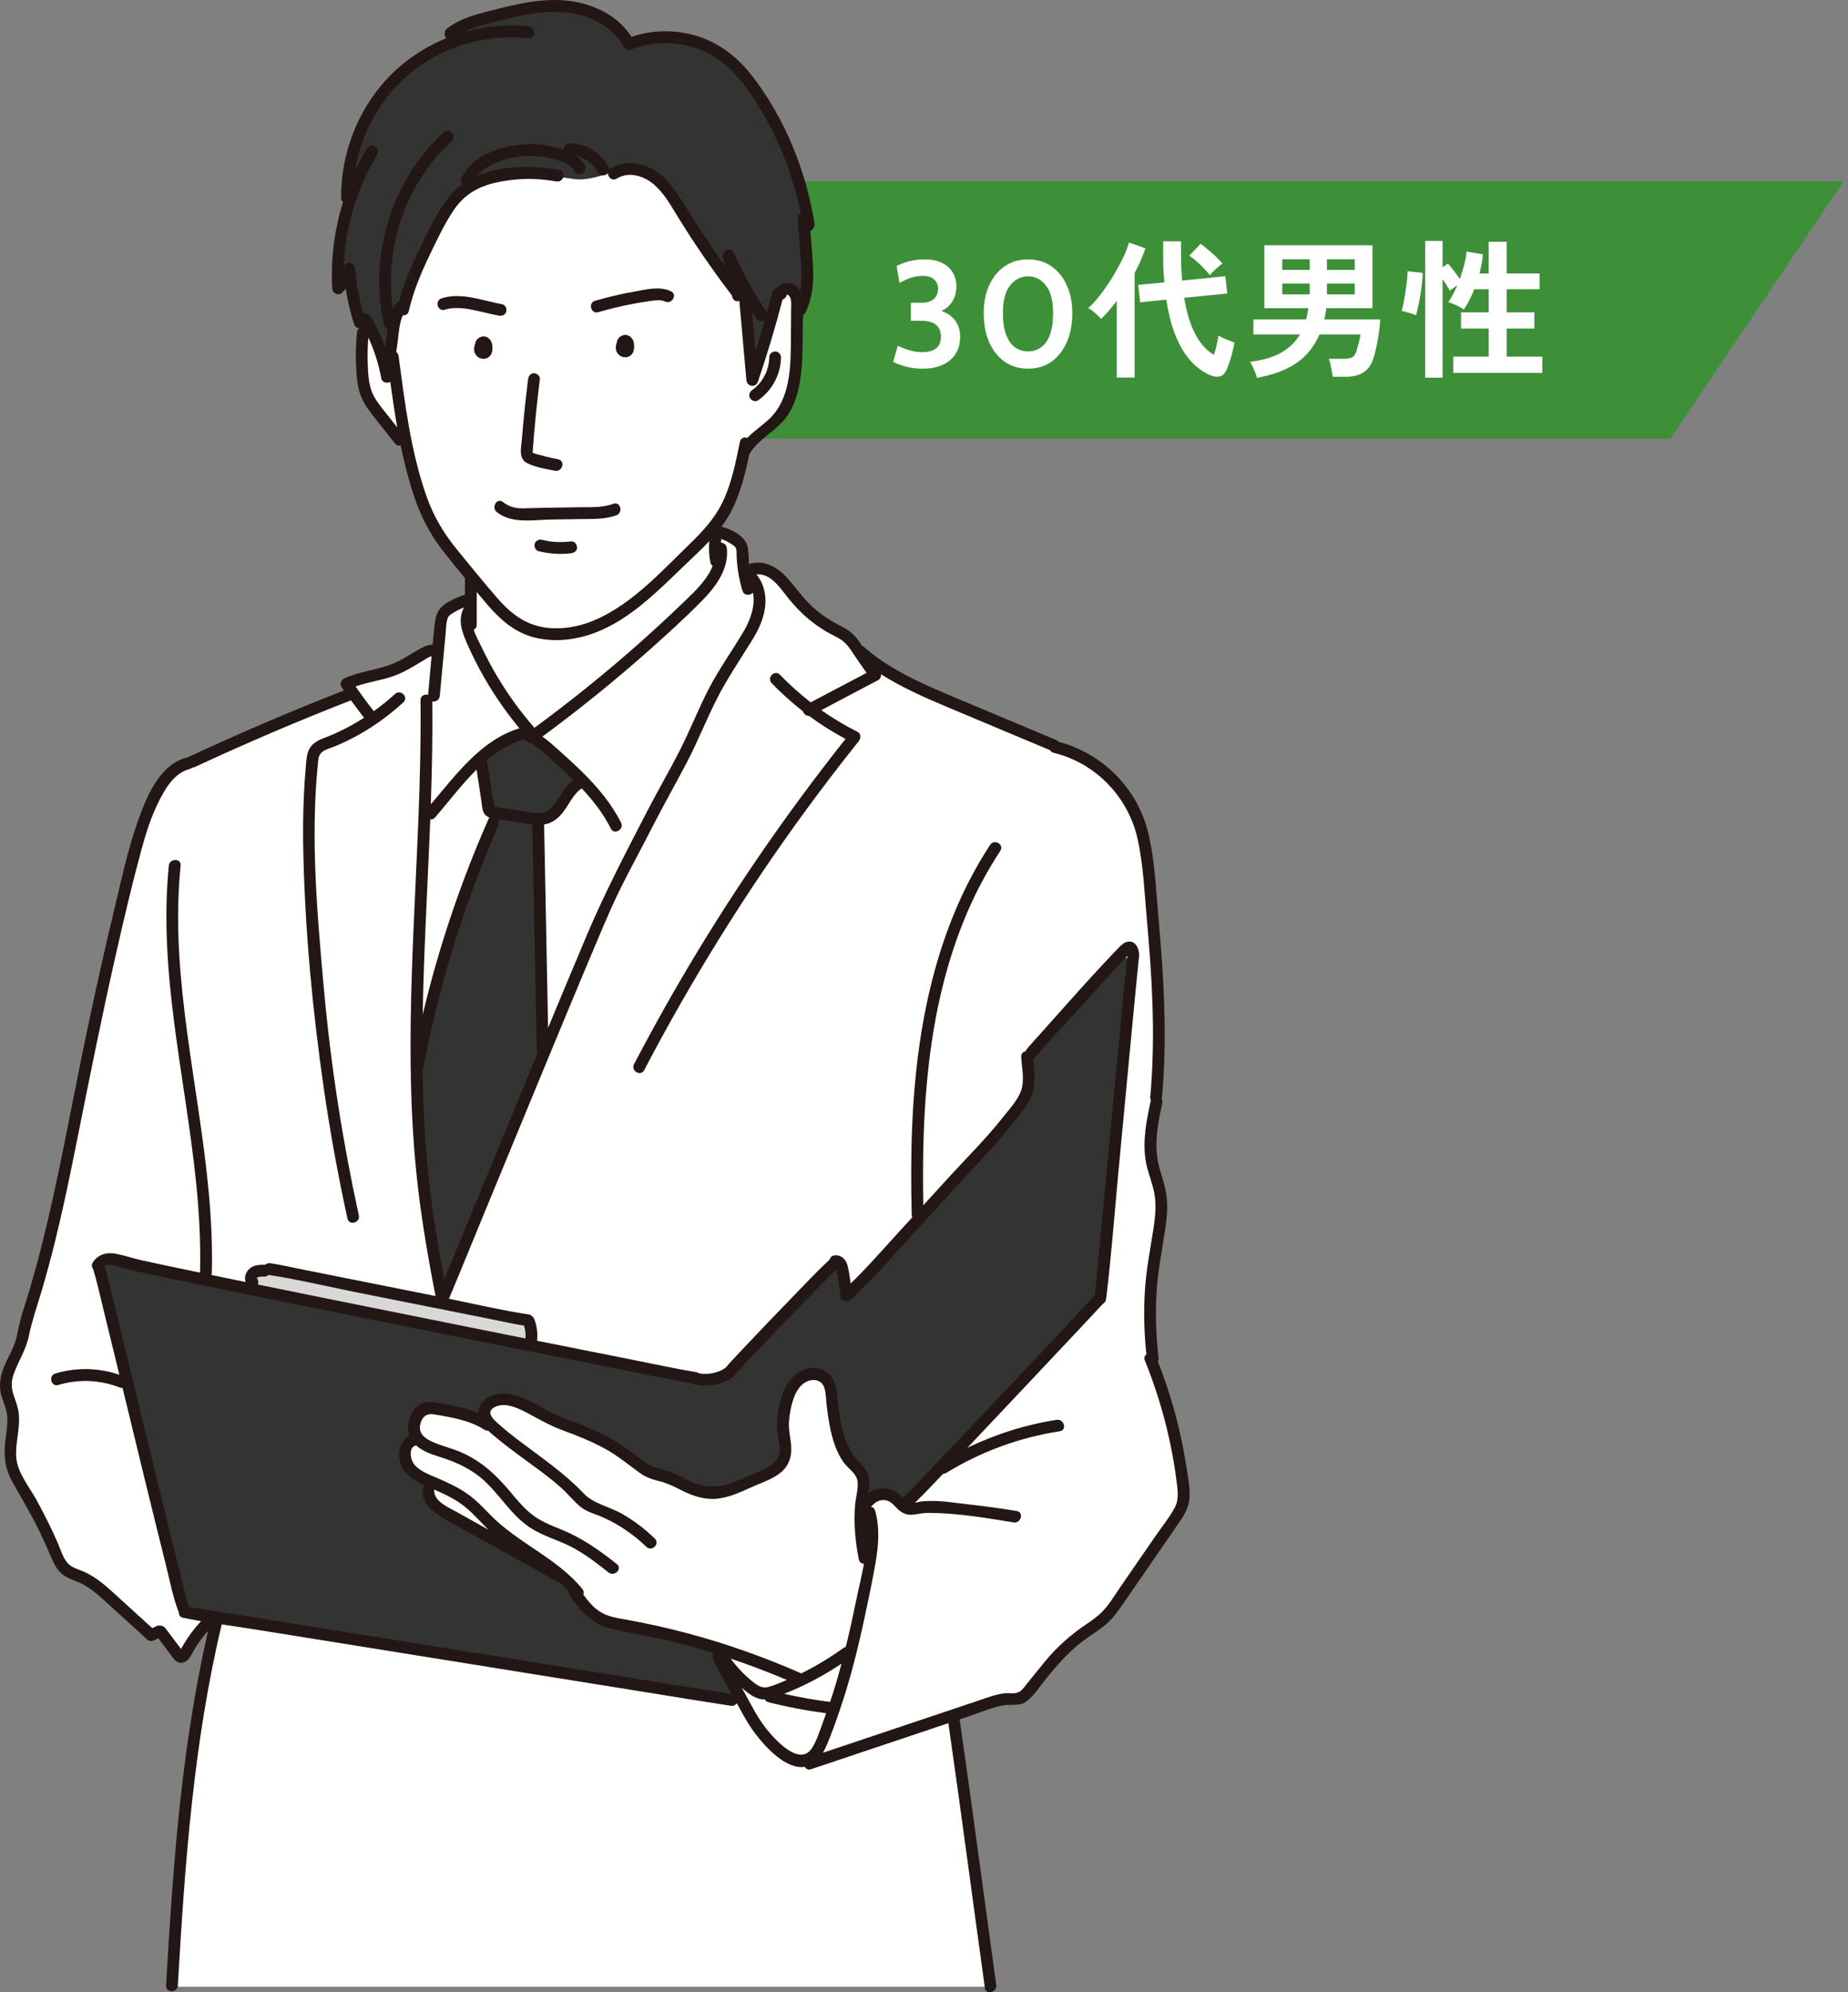
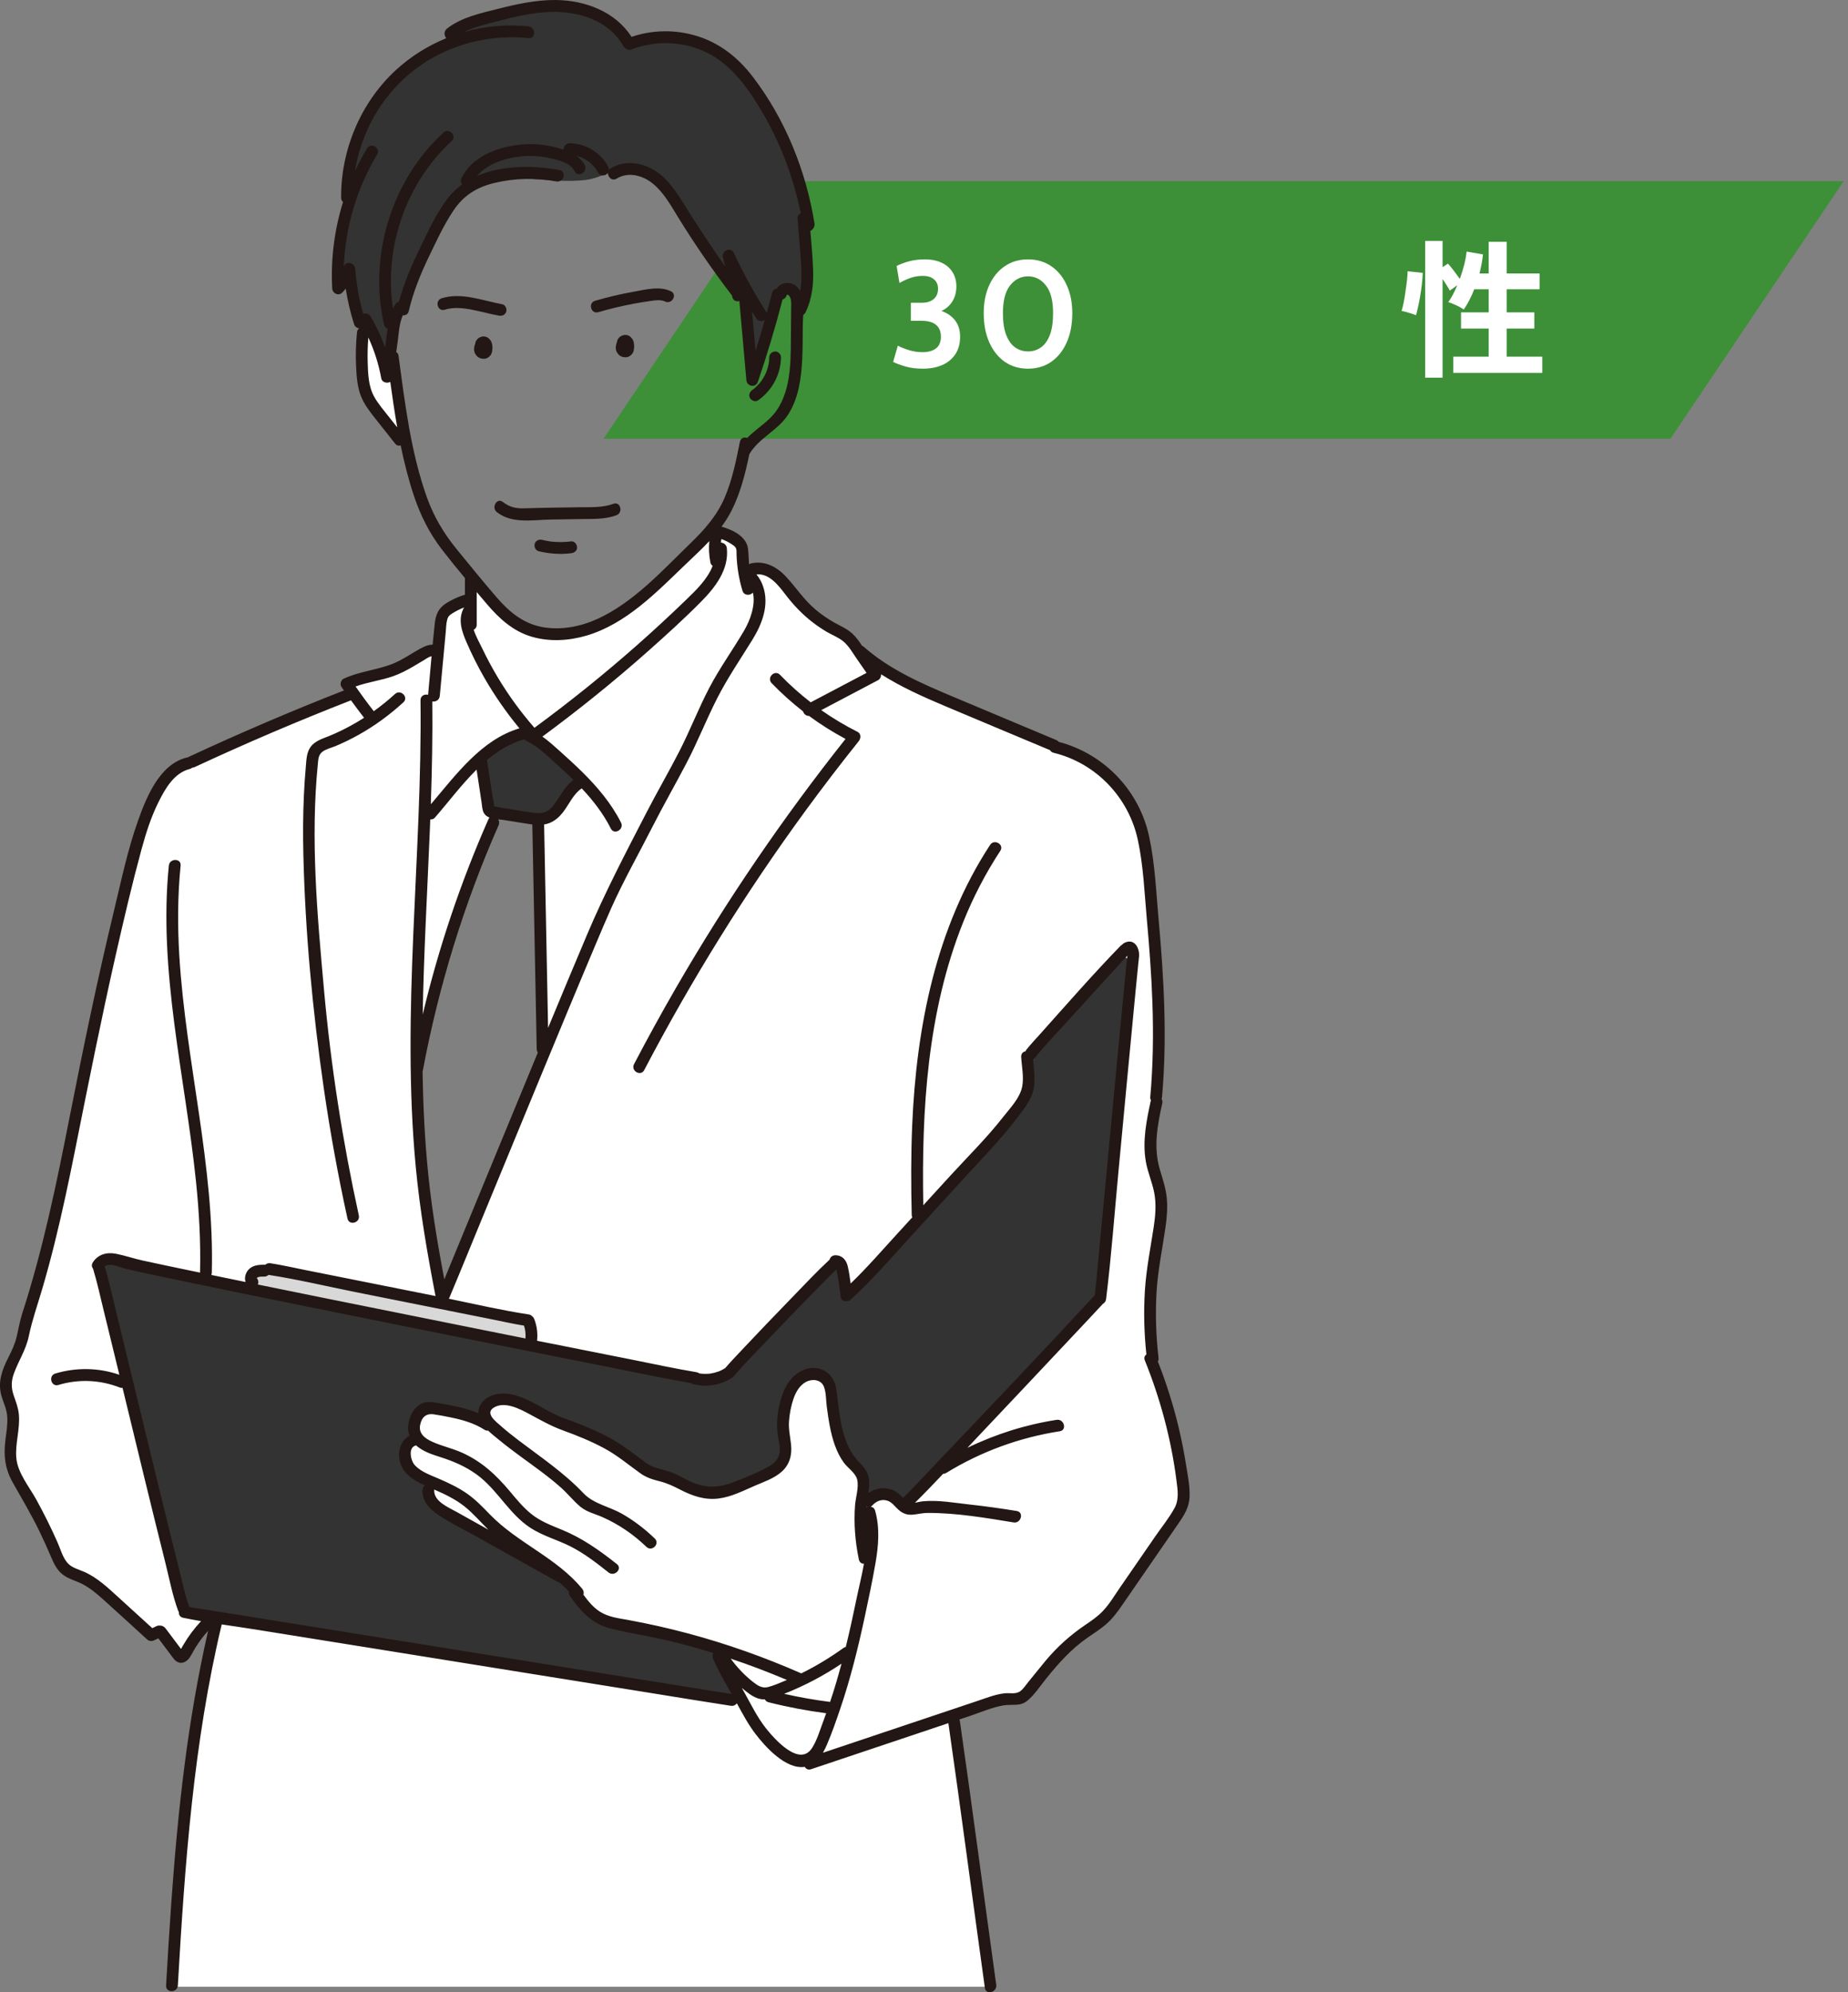
<svg xmlns="http://www.w3.org/2000/svg" width="320" height="345" viewBox="0 0 320 345" fill="none">
  <rect x="0" y="0" width="320" height="345" fill="#808080" stroke="none" />
  <path d="M134.497 31.378H319.252L289.252 75.982H104.497L134.497 31.378Z" fill="#3D9037" />
  <path d="M246.78 65.406V41.721H249.796V46.27L250.732 45.647C251.027 45.976 251.374 46.401 251.772 46.92C252.171 47.441 252.509 47.9 252.786 48.298C253.081 47.484 253.332 46.669 253.54 45.855C253.748 45.023 253.887 44.26 253.956 43.566L256.79 44.06C256.738 44.598 256.66 45.144 256.556 45.699C256.452 46.253 256.331 46.808 256.192 47.362H257.778V41.877H260.898V47.362H266.592V50.093H260.898V54.096H265.682V56.904H260.898V61.767H267.06V64.575H251.642V61.767H257.778V56.904H252.994V54.096H257.778V50.093H255.282C254.762 51.427 254.156 52.597 253.462 53.602C253.254 53.447 252.986 53.282 252.656 53.108C252.327 52.935 251.989 52.779 251.642 52.641C251.313 52.484 251.027 52.38 250.784 52.328C251.356 51.514 251.876 50.535 252.344 49.391L251.044 50.327C250.906 50.049 250.724 49.737 250.498 49.391C250.273 49.026 250.039 48.671 249.796 48.325V65.406H246.78ZM245.194 54.59C245.004 54.504 244.744 54.408 244.414 54.304C244.102 54.2 243.782 54.105 243.452 54.019C243.14 53.932 242.889 53.871 242.698 53.837C242.82 53.455 242.941 52.97 243.062 52.38C243.184 51.774 243.288 51.133 243.374 50.456C243.478 49.781 243.565 49.139 243.634 48.532C243.704 47.908 243.738 47.389 243.738 46.972L246.364 47.258C246.347 47.848 246.295 48.515 246.208 49.261C246.122 49.989 246.018 50.708 245.896 51.419C245.775 52.129 245.645 52.77 245.506 53.343C245.385 53.914 245.281 54.331 245.194 54.59Z" fill="white" />
-   <path d="M217.635 65.432C217.583 65.172 217.487 64.86 217.349 64.496C217.21 64.15 217.063 63.803 216.907 63.456C216.751 63.11 216.603 62.841 216.465 62.65C218.666 62.39 220.46 61.862 221.847 61.064C223.251 60.267 224.334 59.218 225.097 57.918H217.037V55.318H226.163C226.249 55.006 226.319 54.694 226.371 54.382C226.44 54.053 226.501 53.715 226.553 53.368H218.935V42.474H237.655V53.368H229.673C229.621 53.698 229.569 54.027 229.517 54.356C229.465 54.686 229.395 55.006 229.309 55.318H239.007C238.955 56.116 238.868 56.939 238.747 57.788C238.625 58.62 238.478 59.426 238.305 60.206C238.149 60.969 237.967 61.645 237.759 62.234C237.377 63.309 236.788 64.08 235.991 64.548C235.211 65.016 234.223 65.25 233.027 65.25H230.765C230.747 64.99 230.695 64.652 230.609 64.236C230.539 63.838 230.461 63.439 230.375 63.04C230.288 62.642 230.193 62.338 230.089 62.13H232.611C233.339 62.13 233.859 62.044 234.171 61.87C234.483 61.697 234.725 61.324 234.899 60.752C235.037 60.319 235.167 59.851 235.289 59.348C235.427 58.846 235.523 58.369 235.575 57.918H228.477C227.575 60.016 226.241 61.671 224.473 62.884C222.705 64.08 220.425 64.93 217.635 65.432ZM229.777 50.976H234.587V49.104H229.777V50.976ZM222.029 50.976H226.787V49.104H222.029V50.976ZM229.777 46.738H234.587V44.892H229.777V46.738ZM222.029 46.738H226.787V44.892H222.029V46.738Z" fill="white" />
-   <path d="M209.522 64.964C208.829 64.67 208.101 64.219 207.338 63.612C206.593 63.023 205.874 62.226 205.18 61.22C204.487 60.215 203.854 58.95 203.282 57.424C202.728 55.882 202.286 54.036 201.956 51.886L197.432 52.354L197.094 49.338L201.618 48.896C201.549 48.151 201.497 47.38 201.462 46.582C201.428 45.785 201.41 44.953 201.41 44.086V41.798H204.504V44.06C204.504 44.892 204.522 45.681 204.556 46.426C204.591 47.172 204.634 47.891 204.686 48.584L212.174 47.83L212.512 50.82L205.05 51.574C205.362 53.464 205.778 55.067 206.298 56.384C206.818 57.684 207.408 58.75 208.066 59.582C208.742 60.397 209.453 61.021 210.198 61.454C210.389 60.9 210.554 60.31 210.692 59.686C210.831 59.045 210.926 58.516 210.978 58.1C211.169 58.222 211.438 58.369 211.784 58.542C212.131 58.698 212.486 58.846 212.85 58.984C213.214 59.123 213.518 59.227 213.76 59.296C213.674 59.868 213.544 60.475 213.37 61.116C213.214 61.758 213.032 62.364 212.824 62.936C212.634 63.491 212.443 63.95 212.252 64.314C211.975 64.817 211.602 65.112 211.134 65.198C210.666 65.302 210.129 65.224 209.522 64.964ZM193.376 65.38V52.12C192.926 52.71 192.466 53.273 191.998 53.81C191.548 54.348 191.097 54.816 190.646 55.214C190.386 54.902 190.048 54.573 189.632 54.226C189.234 53.862 188.835 53.568 188.436 53.342C188.956 52.909 189.502 52.337 190.074 51.626C190.664 50.916 191.244 50.127 191.816 49.26C192.406 48.394 192.943 47.518 193.428 46.634C193.931 45.733 194.364 44.884 194.728 44.086C195.092 43.272 195.344 42.578 195.482 42.006L198.342 42.994C198.117 43.67 197.848 44.372 197.536 45.1C197.224 45.811 196.869 46.539 196.47 47.284V65.38H193.376ZM209.496 47.648C209.011 47.042 208.43 46.418 207.754 45.776C207.096 45.135 206.489 44.632 205.934 44.268L207.884 42.24C208.283 42.483 208.725 42.821 209.21 43.254C209.713 43.67 210.19 44.095 210.64 44.528C211.091 44.962 211.438 45.334 211.68 45.646C211.472 45.785 211.221 45.984 210.926 46.244C210.632 46.487 210.354 46.738 210.094 46.998C209.834 47.258 209.635 47.475 209.496 47.648Z" fill="white" />
  <path d="M178.009 63.846C176.475 63.846 175.132 63.448 173.979 62.651C172.835 61.844 171.942 60.722 171.301 59.283C170.66 57.836 170.339 56.151 170.339 54.227C170.339 52.389 170.66 50.773 171.301 49.377C171.942 47.974 172.835 46.882 173.979 46.102C175.132 45.313 176.475 44.919 178.009 44.919C179.552 44.919 180.895 45.313 182.039 46.102C183.192 46.89 184.084 47.986 184.717 49.391C185.358 50.786 185.679 52.398 185.679 54.227C185.679 56.151 185.358 57.836 184.717 59.283C184.084 60.722 183.192 61.844 182.039 62.651C180.895 63.448 179.552 63.846 178.009 63.846ZM178.009 60.856C178.832 60.856 179.569 60.631 180.219 60.181C180.878 59.73 181.398 59.019 181.779 58.048C182.16 57.069 182.351 55.795 182.351 54.227C182.351 52.069 181.935 50.469 181.103 49.429C180.28 48.381 179.248 47.856 178.009 47.856C176.778 47.856 175.747 48.377 174.915 49.416C174.083 50.448 173.667 52.051 173.667 54.227C173.667 55.778 173.858 57.043 174.239 58.023C174.62 58.993 175.136 59.708 175.786 60.167C176.445 60.627 177.186 60.856 178.009 60.856Z" fill="white" />
  <path d="M159.781 63.846C158.689 63.846 157.697 63.721 156.804 63.469C155.912 63.209 155.197 62.945 154.659 62.676L155.465 59.868C156.037 60.154 156.696 60.414 157.441 60.648C158.187 60.874 158.967 60.986 159.781 60.986C160.735 60.986 161.497 60.77 162.069 60.337C162.641 59.895 162.927 59.218 162.927 58.309C162.927 57.398 162.646 56.714 162.082 56.255C161.528 55.786 160.691 55.553 159.573 55.553H157.727V52.432H159.547C160.483 52.432 161.198 52.216 161.692 51.782C162.186 51.349 162.433 50.751 162.433 49.989C162.433 49.321 162.204 48.788 161.744 48.389C161.294 47.982 160.639 47.779 159.781 47.779C159.045 47.779 158.347 47.891 157.688 48.117C157.038 48.342 156.393 48.636 155.751 49.001L155.257 46.062C155.855 45.751 156.566 45.482 157.389 45.257C158.221 45.031 159.131 44.919 160.119 44.919C161.307 44.919 162.308 45.122 163.122 45.529C163.937 45.928 164.552 46.478 164.968 47.181C165.393 47.883 165.605 48.68 165.605 49.572C165.605 50.742 165.293 51.735 164.669 52.55C164.045 53.364 163.161 53.914 162.017 54.2L161.991 53.602C163.257 53.81 164.284 54.318 165.072 55.123C165.861 55.929 166.255 56.991 166.255 58.309C166.255 59.496 165.982 60.501 165.436 61.325C164.899 62.148 164.145 62.776 163.174 63.209C162.204 63.634 161.073 63.846 159.781 63.846Z" fill="white" />
  <g clip-path="url(#clip0_2001_73)">
    <path d="M94.905 178.887C94.85 178.887 94.796 178.882 94.741 178.871C94.336 178.795 94.038 178.441 94.031 178.025L93.344 142.792C93.335 142.354 93.648 141.978 94.079 141.906C94.371 141.859 94.622 141.791 94.847 141.7C95.535 141.418 96.151 140.929 96.73 140.205C97.073 139.777 97.382 139.288 97.71 138.769C98.397 137.682 99.107 136.558 100.251 135.798C100.398 135.7 100.566 135.653 100.732 135.653C100.965 135.653 101.197 135.747 101.368 135.928C103.655 138.363 105.351 140.705 106.552 143.088C106.565 143.097 106.58 143.101 106.598 143.101C106.653 143.101 106.721 143.056 106.759 142.994C106.781 142.959 106.794 142.927 106.754 142.849C105.332 140.027 103.239 137.301 100.164 134.273C98.871 133 97.54 131.795 96.177 130.572C95.307 129.789 94.375 128.969 93.397 128.284C93.165 128.121 93.025 127.856 93.022 127.572C93.019 127.288 93.152 127.02 93.38 126.852C99.865 122.075 106.053 117.075 111.772 111.991C114.702 109.387 117.818 106.567 120.763 103.593C122.923 101.413 125.355 98.467 124.99 95.024C124.986 94.984 124.973 94.862 124.76 94.844C124.529 94.824 124.315 94.712 124.167 94.532C124.017 94.354 123.945 94.123 123.966 93.89L123.997 93.556C124.007 93.437 124.024 93.336 124.044 93.237C124.093 92.985 124.252 92.752 124.472 92.624C124.613 92.543 124.773 92.499 124.933 92.499C125.023 92.499 125.115 92.513 125.2 92.545C125.957 92.816 126.562 93.109 127.106 93.465C127.498 93.719 127.927 93.997 128.176 94.464C128.425 94.929 128.42 95.436 128.417 95.806V96.032C128.481 98.059 128.81 100.079 129.398 102.035C129.419 102.106 129.431 102.122 129.505 102.122C129.585 102.122 129.665 102.085 129.693 102.05C129.861 101.844 130.111 101.728 130.369 101.728C130.436 101.728 130.502 101.736 130.568 101.751C130.892 101.827 131.145 102.083 131.22 102.408C131.911 105.399 130.149 108.724 129.593 109.673C128.802 111.02 127.953 112.346 127.132 113.628C125.92 115.524 124.665 117.484 123.604 119.511C122.636 121.357 121.764 123.301 120.92 125.18C120.127 126.943 119.307 128.766 118.404 130.528C117.461 132.364 116.456 134.199 115.484 135.973C114.562 137.657 113.609 139.399 112.714 141.131L112.008 142.498C108.728 148.845 105.338 155.408 102.502 162.103C100.213 167.507 97.96 172.926 95.712 178.347C95.575 178.679 95.253 178.888 94.906 178.888L94.905 178.887Z" fill="white" />
    <path d="M126.696 294.233C126.654 294.233 126.611 294.23 126.568 294.223C124.336 293.889 122.109 293.527 119.882 293.165L43.509 280.892C40.959 280.479 38.408 280.065 35.854 279.677C34.768 279.512 33.684 279.342 32.605 279.135C32.303 279.078 32.054 278.863 31.949 278.574C31.356 276.939 30.949 275.219 30.553 273.556C30.412 272.96 30.271 272.366 30.122 271.78C28.974 267.241 27.859 262.692 26.747 258.143C25.591 253.418 24.445 248.69 23.297 243.963C21.992 238.583 20.687 233.203 19.368 227.824C19.181 227.061 19 226.294 18.82 225.525C18.358 223.561 17.88 221.531 17.293 219.591C17.189 219.248 17.302 218.876 17.58 218.651C17.979 218.324 18.48 218.16 19.066 218.16C19.791 218.16 20.534 218.41 21.189 218.631C21.456 218.72 21.711 218.807 21.939 218.863C22.501 219.001 23.068 219.127 23.633 219.252L23.846 219.299C26.203 219.819 28.566 220.313 30.928 220.807C38.644 222.419 46.217 223.959 53.942 225.525C63.314 227.425 72.688 229.313 82.064 231.191C90.288 232.838 98.513 234.48 106.74 236.11C108.013 236.362 109.284 236.619 110.556 236.876C113.58 237.488 116.708 238.12 119.79 238.665C119.893 238.683 119.993 238.72 120.083 238.774L119.757 239.601L120.177 238.831C120.759 238.987 121.442 239.082 122.134 239.082C123.53 239.082 124.881 238.707 126.047 237.997C126.071 237.977 126.095 237.957 126.115 237.942C126.172 237.902 126.233 237.868 126.298 237.844C127.944 235.947 129.675 234.149 131.348 232.409L132.725 230.977C136.087 227.455 138.874 224.575 141.497 221.916L141.682 221.728C142.519 220.879 143.357 220.029 144.223 219.21C144.387 219.055 144.602 218.971 144.821 218.971C144.897 218.971 144.974 218.981 145.05 219.001C145.342 219.081 145.572 219.307 145.66 219.599C145.919 220.474 146.156 222.214 146.373 223.963C146.403 224.203 146.426 224.381 146.437 224.466C146.44 224.465 146.483 224.467 146.513 224.467C146.602 224.467 146.677 224.436 146.701 224.414C149.42 221.987 151.957 219.175 154.408 216.455C155.106 215.682 155.8 214.911 156.498 214.15C158.106 212.396 159.712 210.636 161.315 208.877C163.007 207.022 164.7 205.168 166.397 203.316C167.047 202.608 167.704 201.902 168.359 201.198C170.841 198.531 173.406 195.776 175.606 192.834L175.958 192.367C176.96 191.043 177.907 189.793 178.163 188.242C178.353 187.089 178.242 185.902 178.123 184.644C178.087 184.263 178.051 183.884 178.023 183.504C177.998 183.154 178.183 182.822 178.493 182.66C179.789 181.045 181.188 179.534 182.542 178.072C183.078 177.494 183.613 176.915 184.14 176.333C186.893 173.294 189.651 170.262 192.424 167.24L192.843 166.782C193.427 166.146 194.011 165.508 194.608 164.885C194.777 164.708 195.006 164.616 195.237 164.616C195.381 164.616 195.525 164.651 195.657 164.724C196.003 164.915 196.179 165.315 196.087 165.7L196.042 165.884L195.842 167.871C195.694 169.361 195.549 170.852 195.405 172.342C194.968 176.862 194.54 181.383 194.112 185.902L193.242 195.12C192.569 202.266 191.895 209.412 191.209 216.557L191.018 218.583C190.839 220.512 190.653 222.506 190.425 224.466C190.399 224.691 190.287 224.897 190.113 225.041C190.093 225.057 190.054 225.085 190.019 225.109C180.642 235.247 171.104 245.262 161.88 254.949L160.677 256.22C159.488 257.481 158.257 258.786 156.991 260.02C156.821 260.185 156.602 260.267 156.382 260.267C156.163 260.267 155.943 260.185 155.773 260.017C155.264 259.519 154.844 259.109 154.3 258.875C153.89 258.698 153.45 258.608 152.992 258.608C152.239 258.608 151.484 258.856 150.864 259.307C150.712 259.417 150.532 259.473 150.352 259.473C150.196 259.473 150.038 259.431 149.898 259.344C149.598 259.161 149.436 258.813 149.488 258.463C149.599 257.718 149.691 256.993 149.611 256.308C149.502 255.378 148.987 254.69 148.193 253.882C145.215 250.855 144.704 246.732 144.209 242.746C144.122 242.038 144.035 241.338 143.934 240.651C143.688 238.977 142.533 237.85 140.992 237.78L140.837 237.775C138.881 237.775 137.402 239.406 136.73 240.801C135.694 242.952 135.226 245.759 135.509 248.127C135.545 248.434 135.605 248.751 135.665 249.071C135.853 250.08 136.065 251.22 135.696 252.333C135.281 253.591 134.243 254.313 133.498 254.747C131.773 255.752 129.835 256.51 127.961 257.244L127.337 257.488C125.913 258.049 124.596 258.32 123.311 258.32C121.793 258.321 120.306 257.94 118.765 257.156L118.108 256.816C117.228 256.359 116.397 255.927 115.51 255.64C115.155 255.526 114.802 255.433 114.453 255.34C113.442 255.073 112.396 254.795 111.399 254.071C110.929 253.728 110.467 253.385 110.008 253.044C108.19 251.693 106.474 250.416 104.467 249.398C102.001 248.147 99.463 247.18 97.305 246.401C95.922 245.9 94.657 245.194 93.433 244.51C92.589 244.04 91.717 243.554 90.838 243.155C89.427 242.515 88.222 242.205 87.154 242.205C86.507 242.205 85.919 242.315 85.357 242.544C84.305 242.97 83.7 243.784 83.74 244.721C83.752 245.022 83.611 245.309 83.366 245.48C83.217 245.584 83.042 245.638 82.867 245.638C82.752 245.638 82.636 245.615 82.526 245.568C81.534 245.147 80.431 244.794 79.246 244.518C78.26 244.288 77.241 244.106 76.288 243.943L75.813 243.857C75.296 243.76 74.807 243.667 74.346 243.667C74.094 243.667 73.874 243.695 73.673 243.752C72.45 244.099 71.68 245.623 71.55 246.95C71.506 247.416 71.566 247.878 71.73 248.319C71.883 248.731 71.71 249.195 71.324 249.403C70.666 249.758 70.211 250.419 70.045 251.265C69.838 252.321 70.121 253.479 70.784 254.291C71.606 255.296 72.802 255.923 73.972 256.451C74.267 256.585 74.465 256.872 74.486 257.196C74.507 257.522 74.348 257.831 74.074 258.002C74.028 258.03 74.022 258.042 74.019 258.097C73.971 259.365 74.734 260.509 76.351 261.597C77.779 262.558 79.361 263.402 80.892 264.219C81.593 264.593 82.29 264.965 82.976 265.349L96.941 273.159C97.103 273.185 97.317 273.268 97.441 273.376C98.079 273.933 98.647 274.479 99.177 275.048C99.386 275.272 99.463 275.59 99.382 275.886C101.369 278.648 103.153 280.499 105.99 281.184C107.686 281.593 109.437 281.934 111.132 282.264C113.02 282.632 114.971 283.011 116.881 283.491C119.114 284.051 121.375 284.687 123.794 285.434C124.047 285.512 124.251 285.701 124.35 285.948C124.447 286.195 124.429 286.474 124.3 286.705C124.245 286.804 124.264 286.849 124.28 286.888C125.041 288.7 126.043 290.451 127.013 292.145L127.453 292.917C127.619 293.209 127.605 293.571 127.417 293.849C127.252 294.092 126.981 294.233 126.695 294.233H126.696Z" fill="#333333" />
    <path d="M195.514 166.041C195.247 166.041 194.985 165.917 194.816 165.69C194.589 165.387 194.583 164.975 194.791 164.667C194.804 164.646 194.818 164.624 194.83 164.61C194.927 164.475 195.061 164.371 195.215 164.31C195.248 164.297 195.306 164.28 195.355 164.266C195.457 164.227 195.561 164.209 195.665 164.209C195.974 164.209 196.273 164.375 196.432 164.667C196.663 165.092 196.509 165.625 196.087 165.86C195.996 165.91 195.924 165.943 195.859 165.97C195.748 166.019 195.631 166.042 195.514 166.042V166.041Z" fill="white" />
    <path d="M138.716 304.739C136.178 304.739 133.363 301.64 131.911 299.792C130.697 298.247 129.774 296.538 128.88 294.886C128.628 294.419 128.373 293.95 128.113 293.484L127.66 292.686C127.448 292.316 127.532 291.845 127.859 291.572C128.021 291.436 128.219 291.369 128.417 291.369C128.614 291.369 128.822 291.439 128.985 291.58L129.201 291.768C129.353 291.903 129.505 292.036 129.665 292.162C130.336 292.692 131.059 293.22 131.875 293.371C132.025 293.398 132.174 293.408 132.321 293.408H132.348C132.692 293.408 133.096 293.604 133.239 293.914C136.421 294.725 139.742 295.355 143.164 295.808C143.426 295.843 143.658 295.994 143.795 296.221C143.932 296.448 143.962 296.725 143.872 296.975L143.664 297.568C143.542 297.917 143.421 298.268 143.292 298.615C143.176 298.926 143.064 299.241 142.952 299.558C142.525 300.766 142.083 302.016 141.372 303.146C140.546 304.461 139.472 304.737 138.714 304.737L138.716 304.739Z" fill="white" />
    <path d="M132.452 293.1C131.401 293.1 130.61 292.549 129.888 291.985C128.402 290.823 127.039 289.403 125.84 287.764C125.615 287.457 125.614 287.036 125.838 286.726C126.005 286.494 126.27 286.364 126.544 286.364C126.637 286.364 126.729 286.379 126.82 286.41C130.118 287.516 133.403 288.76 136.584 290.111C136.907 290.249 137.117 290.567 137.118 290.92C137.118 291.273 136.909 291.591 136.586 291.73C136.586 291.73 136.245 291.887 136.157 291.923L135.732 292.1C134.925 292.435 134.09 292.781 133.215 293.002C132.96 293.068 132.704 293.1 132.453 293.1H132.452Z" fill="white" />
    <path d="M143.631 295.596C140.998 295.268 138.282 294.789 135.559 294.171C135.184 294.085 134.909 293.766 134.88 293.38C134.851 292.993 135.075 292.635 135.432 292.494C138.849 291.149 142.147 289.414 145.234 287.337C145.382 287.238 145.551 287.188 145.72 287.188C145.899 287.188 146.078 287.244 146.229 287.353C146.525 287.567 146.658 287.941 146.564 288.296C146.274 289.382 145.975 290.468 145.656 291.548C145.313 292.707 144.949 293.858 144.565 295.003C144.445 295.364 144.109 295.602 143.738 295.602C143.702 295.602 143.666 295.601 143.63 295.595L143.631 295.596Z" fill="white" />
    <path d="M138.738 290.665C138.618 290.665 138.5 290.64 138.387 290.591C131.923 287.75 125.349 285.431 118.849 283.697C115.497 282.802 112.052 282.03 108.612 281.399L107.941 281.28C106.43 281.019 104.867 280.747 103.481 279.882C102.156 279.056 101.174 277.841 100.308 276.649C100.146 276.426 100.098 276.141 100.177 275.877C100.207 275.775 100.181 275.743 100.152 275.707C97.85 272.889 94.897 270.896 91.77 268.788C89.154 267.021 86.447 265.196 84.18 262.847C82.994 261.618 81.768 260.348 80.363 259.365C78.843 258.302 77.104 257.514 75.593 256.856C75.379 256.762 75.159 256.671 74.936 256.578C73.636 256.036 72.161 255.42 71.132 254.256C70.467 253.505 70.011 251.936 70.393 250.8C70.635 250.076 71.174 249.598 71.912 249.453C71.968 249.443 72.024 249.437 72.08 249.437C72.293 249.437 72.502 249.516 72.664 249.662C72.766 249.754 72.831 249.815 72.903 249.87C73.891 250.642 75.099 251.03 76.379 251.442C76.709 251.548 77.037 251.654 77.364 251.766C79.973 252.667 82.065 253.782 83.759 255.175C85.226 256.379 86.439 257.825 87.612 259.223C89.094 260.989 90.495 262.657 92.35 263.859C93.571 264.649 94.91 265.19 96.329 265.763C97.252 266.136 98.206 266.521 99.125 266.983C101.677 268.262 103.929 270.041 105.915 271.611C105.97 271.656 106.009 271.66 106.037 271.66C106.158 271.66 106.282 271.549 106.298 271.492C103.535 269.376 100.508 267.171 96.95 265.715L96.544 265.55C94.782 264.833 92.96 264.091 91.4 262.821C90.027 261.702 88.895 260.348 87.8 259.038L87.65 258.859C84.901 255.568 82.485 253.616 79.573 252.331C78.799 251.989 78 251.728 77.153 251.45C76.284 251.166 75.386 250.872 74.518 250.482C72.458 249.56 71.573 248.261 71.888 246.623C72.325 244.349 73.829 244.01 74.686 244.01C74.864 244.01 75.053 244.023 75.251 244.052C76.153 244.186 77.139 244.365 78.267 244.599C80.174 244.996 82.388 245.573 84.352 246.84C84.394 246.834 84.438 246.831 84.481 246.831C84.716 246.831 84.965 246.925 85.13 247.085C85.664 247.603 86.263 248.09 86.843 248.562L87.134 248.799C88.34 249.785 89.567 250.702 90.609 251.468L91.894 252.408C93.856 253.837 95.886 255.314 97.745 256.974C98.299 257.469 98.81 258.01 99.304 258.531C99.9 259.16 100.462 259.753 101.083 260.264C101.733 260.797 102.558 261.102 103.433 261.425C103.845 261.577 104.256 261.73 104.655 261.907C107.538 263.179 110.19 264.973 112.539 267.238C112.565 267.245 112.588 267.247 112.609 267.247C112.732 267.247 112.813 267.152 112.814 267.105C111.034 265.38 109.166 263.972 107.221 262.874C106.514 262.472 105.717 262.151 104.875 261.811C103.292 261.171 101.654 260.509 100.443 259.231C97.812 256.453 94.837 254.253 91.686 251.922C90.852 251.307 90.018 250.688 89.189 250.059C88.013 249.166 87.006 248.347 86.114 247.558L85.878 247.353C85.063 246.655 83.945 245.696 84.031 244.509C84.061 244.095 84.257 243.501 85.018 243.021C85.639 242.628 86.361 242.429 87.166 242.429C88.994 242.429 90.893 243.454 92.149 244.134L92.762 244.466C94.439 245.376 96.022 246.236 97.774 246.872C100.771 247.96 103.01 248.931 105.034 250.02C106.718 250.925 108.199 252.038 109.63 253.113C110.208 253.547 110.788 253.983 111.386 254.41C112.324 255.077 113.376 255.395 114.374 255.641C115.789 255.989 117.022 256.576 118.144 257.157C120.174 258.21 121.782 258.68 123.357 258.68C123.677 258.68 124.002 258.661 124.33 258.619C126.04 258.4 127.619 257.694 129.289 256.946C129.664 256.778 130.038 256.611 130.414 256.448C130.708 256.323 131.008 256.199 131.307 256.075C132.563 255.558 133.749 255.071 134.705 254.254C135.829 253.291 136.3 251.924 136.105 250.191C136.063 249.831 136.012 249.477 135.962 249.125C135.82 248.129 135.672 247.1 135.756 245.997C135.867 244.537 136.158 243.11 136.596 241.867C137.175 240.226 138.057 239.089 139.219 238.489C139.72 238.231 140.282 238.094 140.845 238.094C142.054 238.094 143.033 238.717 143.463 239.761C143.804 240.593 143.876 241.583 143.939 242.458C143.965 242.802 143.988 243.138 144.028 243.445C144.171 244.524 144.328 245.673 144.549 246.81C144.873 248.466 145.458 250.884 146.818 252.756C147.018 253.032 147.315 253.323 147.628 253.63C148.286 254.276 149.033 255.008 149.274 255.996C149.537 257.08 149.322 258.285 149.133 259.35C149.046 259.841 148.963 260.306 148.932 260.717C148.709 263.664 148.925 266.743 149.575 269.873H149.577C149.836 269.873 150.093 270.002 150.26 270.201C150.426 270.401 150.51 270.679 150.463 270.936C150.23 272.244 149.94 273.544 149.657 274.8C149.483 275.578 149.312 276.345 149.157 277.099C148.537 280.114 147.928 282.834 147.293 285.415C147.211 285.751 146.939 286.008 146.6 286.069C144.183 287.803 141.681 289.309 139.121 290.571C138.999 290.631 138.868 290.66 138.736 290.66L138.738 290.665Z" fill="white" />
    <path d="M84.606 265.799C84.461 265.799 84.315 265.763 84.181 265.688L78.634 262.586C78.447 262.481 78.239 262.373 78.021 262.259C76.533 261.479 74.294 260.307 74.312 258.128C74.304 258.088 74.299 258.05 74.296 258.009C74.272 257.701 74.41 257.403 74.66 257.223C74.811 257.115 74.989 257.06 75.168 257.06C75.286 257.06 75.405 257.084 75.517 257.133C77.265 257.898 79.273 258.827 80.981 260.183C82.023 261.009 82.939 261.961 83.826 262.881C84.282 263.356 84.738 263.83 85.211 264.286C85.529 264.592 85.571 265.087 85.309 265.443C85.14 265.676 84.876 265.8 84.606 265.8V265.799Z" fill="white" />
    <path d="M150.102 260.923C150.147 260.941 150.193 260.95 150.24 260.96C150.189 260.977 150.144 261.004 150.096 261.027C150.099 260.992 150.1 260.957 150.102 260.923Z" fill="white" />
    <path d="M90.979 232.657C90.922 232.657 90.865 232.651 90.809 232.64L84.667 231.417C75.15 229.512 65.636 227.599 56.124 225.673C52.236 224.884 48.352 224.097 44.471 223.304C44.207 223.251 43.983 223.079 43.864 222.838C43.743 222.598 43.74 222.314 43.853 222.069C43.861 222.015 43.844 221.973 43.837 221.963C43.626 221.735 43.554 221.415 43.644 221.116C43.662 221.057 43.692 220.973 43.721 220.919L43.783 220.812C43.819 220.752 43.862 220.699 43.91 220.649C43.959 220.601 44.028 220.543 44.086 220.507L44.23 220.424C44.27 220.402 44.313 220.383 44.357 220.368C44.523 220.311 44.692 220.266 44.864 220.233C45.198 220.199 45.452 220.187 45.705 220.187C45.814 220.186 45.864 220.166 45.889 220.141C46.054 219.983 46.272 219.895 46.496 219.895C46.541 219.895 46.585 219.897 46.629 219.904C50.096 220.438 53.59 221.181 56.97 221.898C58.563 222.237 60.156 222.575 61.748 222.893L68.362 224.216C73.964 225.337 79.567 226.458 85.172 227.57C85.76 227.686 86.35 227.809 86.94 227.931C88.229 228.2 89.563 228.478 90.87 228.685C91.201 228.738 91.474 228.977 91.57 229.301C91.68 229.671 91.761 230.016 91.815 230.357C91.872 230.849 91.882 231.318 91.852 231.829C91.837 232.083 91.713 232.317 91.513 232.471C91.359 232.592 91.171 232.655 90.979 232.655V232.657Z" fill="#D8D8D9" />
-     <path d="M76.848 222.414C76.464 222.373 76.152 222.086 76.079 221.704C75.158 216.828 74.012 210.39 73.327 203.828C72.74 198.217 72.408 192.222 72.311 185.498C72.309 185.421 72.319 185.346 72.336 185.272C72.344 185.243 72.355 185.208 72.368 185.174C75.133 170.455 79.564 156.113 85.539 142.55C85.558 142.508 85.578 142.464 85.514 142.366C85.33 142.081 85.326 141.715 85.502 141.426C85.662 141.165 85.946 141.007 86.247 141.007C86.278 141.007 86.309 141.009 86.34 141.013L86.587 141.039C86.86 141.066 87.122 141.094 87.354 141.13L88.762 141.357C89.735 141.515 90.71 141.672 91.685 141.819C91.844 141.842 92.284 141.895 92.284 141.895C92.717 141.949 93.045 142.313 93.053 142.751L93.81 181.655C93.998 181.905 94.071 182.301 93.951 182.589L93.425 183.859C90.012 192.099 86.614 200.347 83.218 208.594L81.612 212.496C80.325 215.624 79.039 218.752 77.746 221.877C77.608 222.207 77.289 222.418 76.94 222.418C76.91 222.418 76.879 222.417 76.849 222.413L76.848 222.414Z" fill="#333333" />
    <path d="M73.094 176.619C72.651 176.563 72.322 176.181 72.329 175.731C72.454 168.172 72.806 160.497 73.145 153.076C73.282 150.077 73.42 147.077 73.543 144.078L73.626 141.861C73.635 141.618 73.744 141.39 73.927 141.231C74.087 141.092 74.29 141.015 74.499 141.015C74.529 141.015 74.56 141.017 74.589 141.021C75.402 140.147 76.168 139.218 76.948 138.272C78.514 136.375 80.132 134.414 81.916 132.647C82.082 132.483 82.303 132.394 82.529 132.394C82.622 132.394 82.714 132.409 82.805 132.44C83.117 132.544 83.344 132.815 83.394 133.142L84.244 138.754C84.273 138.941 84.291 139.098 84.31 139.259C84.357 139.668 84.406 140.091 84.554 140.363C84.611 140.467 84.728 140.622 85.093 140.761C85.369 140.866 85.572 141.103 85.636 141.394C85.699 141.682 85.614 141.986 85.408 142.198C80.609 153.05 76.799 164.397 74.053 175.95C73.958 176.351 73.602 176.626 73.203 176.626C73.167 176.626 73.129 176.624 73.093 176.619H73.094Z" fill="white" />
    <path d="M93.204 141.683C92.857 141.683 92.505 141.651 92.153 141.606C91.303 141.495 90.455 141.353 89.607 141.211L86.494 140.71C86.398 140.695 86.281 140.67 86.157 140.641C86.037 140.614 85.812 140.562 85.734 140.562C85.704 140.565 85.677 140.568 85.648 140.568C85.549 140.568 85.456 140.548 85.357 140.511C85.099 140.415 84.817 140.173 84.739 139.908C84.695 139.793 84.646 139.588 84.653 139.464C84.668 139.173 84.581 138.767 84.497 138.374C84.447 138.14 84.4 137.914 84.368 137.702L83.5 131.977C83.488 131.944 83.476 131.907 83.465 131.863C83.384 131.537 83.494 131.193 83.751 130.976C86.004 129.076 88.233 127.834 90.565 127.18C90.642 127.158 90.721 127.147 90.8 127.147C91.064 127.147 91.319 127.268 91.487 127.483C93.248 128.321 94.625 129.559 95.957 130.757C97.277 131.946 98.632 133.174 99.923 134.443C100.104 134.621 100.2 134.868 100.186 135.121C100.172 135.375 100.049 135.61 99.85 135.765C98.865 136.537 98.162 137.61 97.416 138.747L97.257 138.988C96.792 139.694 96.32 140.372 95.658 140.9C94.997 141.427 94.195 141.683 93.208 141.683H93.204Z" fill="#333333" />
-     <path d="M66.683 61.036C66.319 61.036 65.987 60.806 65.861 60.454C65.208 58.632 64.384 56.877 63.41 55.237C63.382 55.191 63.33 55.159 63.311 55.156C63.26 55.159 63.205 55.172 63.15 55.182C63.094 55.192 63.038 55.197 62.981 55.197C62.585 55.197 62.18 54.953 62.073 54.572C61.316 51.896 60.831 49.217 60.632 46.609C60.619 46.426 60.434 46.423 60.433 46.423C60.295 46.766 59.941 47 59.578 47C59.522 47 59.464 46.995 59.407 46.983C58.991 46.893 58.668 46.543 58.684 46.116C58.958 39.102 60.99 32.248 64.562 26.295C64.58 26.192 64.473 26.104 64.375 26.104C63.565 27.388 62.879 28.685 62.257 30.023C62.11 30.339 61.797 30.53 61.465 30.53C61.38 30.53 61.294 30.517 61.208 30.491C60.792 30.362 60.533 29.944 60.602 29.511C61.622 23.133 64.727 17.265 69.347 12.988C74.433 8.28 81.445 5.579 88.586 5.579C89.592 5.579 90.607 5.632 91.603 5.738C91.616 5.738 91.623 5.631 91.575 5.538C91.542 5.471 91.499 5.443 91.42 5.435C90.465 5.333 89.488 5.282 88.52 5.282C85.823 5.282 83.12 5.67 80.485 6.435C80.404 6.459 80.323 6.47 80.243 6.47C79.891 6.47 79.562 6.255 79.429 5.911C79.264 5.487 79.448 5.007 79.852 4.804C81.587 3.931 83.472 3.447 85.296 2.98L85.857 2.836C88.975 2.029 92.04 1.297 95.245 1.187C95.478 1.179 95.713 1.174 95.949 1.174C101.775 1.174 106.423 3.502 108.701 7.56C108.805 7.6 108.945 7.695 109.027 7.771C111.016 6.981 113.113 6.591 115.245 6.591C117.034 6.591 118.814 6.869 120.536 7.415C124.287 8.605 127.505 11.177 130.374 15.278C134.846 21.675 137.916 28.909 139.499 36.78C139.574 37.158 139.396 37.542 139.059 37.726C139 37.758 138.973 37.791 138.969 37.8L139.166 40.094C139.318 41.945 139.471 43.798 139.581 45.652C139.669 47.13 139.718 48.869 139.423 50.562C139.357 50.931 139.068 51.218 138.7 51.277C138.653 51.284 138.606 51.289 138.561 51.289C138.243 51.289 137.945 51.114 137.792 50.825C137.605 50.477 137.176 49.892 136.39 49.888C135.889 49.888 135.509 50.079 135.284 50.441C135.137 50.677 134.887 50.829 134.61 50.85C134.247 52.1 133.93 53.278 133.606 54.456C133.509 54.81 133.2 55.066 132.836 55.097C132.812 55.099 132.788 55.099 132.764 55.099C132.426 55.099 132.117 54.903 131.972 54.592C131.96 54.568 131.945 54.526 131.931 54.485C129.837 51.172 127.928 47.691 126.235 44.134C126.193 44.134 126.116 44.17 126.064 44.237C126.02 44.293 126.028 44.328 126.033 44.35L126.399 45.901C126.496 46.309 126.291 46.731 125.91 46.905C125.794 46.958 125.671 46.984 125.549 46.984C125.274 46.984 125.005 46.852 124.837 46.615C122.054 42.683 119.461 38.632 117.291 35.188C115.989 33.119 114.495 31.056 112.4 29.971C111.321 29.412 110.169 29.116 109.071 29.116C106.452 29.116 103.996 30.874 101.328 31.174C98.476 31.495 95.588 31.231 92.738 31.032C88.723 30.751 83.975 30.556 80.38 32.715C77.262 34.587 75.56 39.107 74.03 42.274L73.468 43.438C71.818 46.829 70.704 49.696 69.962 52.459C69.878 52.772 69.629 53.014 69.315 53.086C69.279 53.094 69.25 53.109 69.215 53.159C69.065 53.37 68.942 53.591 68.829 53.815C68.679 54.114 68.376 54.298 68.05 54.298C68.004 54.298 67.958 54.294 67.912 54.287C67.536 54.226 67.243 53.928 67.186 53.55C65.541 42.62 69.546 31.205 77.635 23.759C77.668 23.678 77.556 23.558 77.462 23.558C68.646 31.639 64.713 44.362 67.355 56.019C67.771 56.14 68.049 56.58 67.989 57.012L67.55 60.275C67.495 60.676 67.176 60.987 66.776 61.029C66.745 61.033 66.715 61.035 66.684 61.035L66.683 61.036Z" fill="#333333" />
+     <path d="M66.683 61.036C66.319 61.036 65.987 60.806 65.861 60.454C65.208 58.632 64.384 56.877 63.41 55.237C63.382 55.191 63.33 55.159 63.311 55.156C63.26 55.159 63.205 55.172 63.15 55.182C63.094 55.192 63.038 55.197 62.981 55.197C62.585 55.197 62.18 54.953 62.073 54.572C61.316 51.896 60.831 49.217 60.632 46.609C60.619 46.426 60.434 46.423 60.433 46.423C60.295 46.766 59.941 47 59.578 47C59.522 47 59.464 46.995 59.407 46.983C58.991 46.893 58.668 46.543 58.684 46.116C58.958 39.102 60.99 32.248 64.562 26.295C64.58 26.192 64.473 26.104 64.375 26.104C63.565 27.388 62.879 28.685 62.257 30.023C62.11 30.339 61.797 30.53 61.465 30.53C61.38 30.53 61.294 30.517 61.208 30.491C60.792 30.362 60.533 29.944 60.602 29.511C61.622 23.133 64.727 17.265 69.347 12.988C74.433 8.28 81.445 5.579 88.586 5.579C89.592 5.579 90.607 5.632 91.603 5.738C91.616 5.738 91.623 5.631 91.575 5.538C91.542 5.471 91.499 5.443 91.42 5.435C90.465 5.333 89.488 5.282 88.52 5.282C85.823 5.282 83.12 5.67 80.485 6.435C80.404 6.459 80.323 6.47 80.243 6.47C79.891 6.47 79.562 6.255 79.429 5.911C79.264 5.487 79.448 5.007 79.852 4.804C81.587 3.931 83.472 3.447 85.296 2.98L85.857 2.836C88.975 2.029 92.04 1.297 95.245 1.187C95.478 1.179 95.713 1.174 95.949 1.174C101.775 1.174 106.423 3.502 108.701 7.56C108.805 7.6 108.945 7.695 109.027 7.771C111.016 6.981 113.113 6.591 115.245 6.591C117.034 6.591 118.814 6.869 120.536 7.415C124.287 8.605 127.505 11.177 130.374 15.278C134.846 21.675 137.916 28.909 139.499 36.78C139.574 37.158 139.396 37.542 139.059 37.726C139 37.758 138.973 37.791 138.969 37.8L139.166 40.094C139.318 41.945 139.471 43.798 139.581 45.652C139.669 47.13 139.718 48.869 139.423 50.562C139.357 50.931 139.068 51.218 138.7 51.277C138.653 51.284 138.606 51.289 138.561 51.289C138.243 51.289 137.945 51.114 137.792 50.825C137.605 50.477 137.176 49.892 136.39 49.888C135.889 49.888 135.509 50.079 135.284 50.441C135.137 50.677 134.887 50.829 134.61 50.85C134.247 52.1 133.93 53.278 133.606 54.456C133.509 54.81 133.2 55.066 132.836 55.097C132.426 55.099 132.117 54.903 131.972 54.592C131.96 54.568 131.945 54.526 131.931 54.485C129.837 51.172 127.928 47.691 126.235 44.134C126.193 44.134 126.116 44.17 126.064 44.237C126.02 44.293 126.028 44.328 126.033 44.35L126.399 45.901C126.496 46.309 126.291 46.731 125.91 46.905C125.794 46.958 125.671 46.984 125.549 46.984C125.274 46.984 125.005 46.852 124.837 46.615C122.054 42.683 119.461 38.632 117.291 35.188C115.989 33.119 114.495 31.056 112.4 29.971C111.321 29.412 110.169 29.116 109.071 29.116C106.452 29.116 103.996 30.874 101.328 31.174C98.476 31.495 95.588 31.231 92.738 31.032C88.723 30.751 83.975 30.556 80.38 32.715C77.262 34.587 75.56 39.107 74.03 42.274L73.468 43.438C71.818 46.829 70.704 49.696 69.962 52.459C69.878 52.772 69.629 53.014 69.315 53.086C69.279 53.094 69.25 53.109 69.215 53.159C69.065 53.37 68.942 53.591 68.829 53.815C68.679 54.114 68.376 54.298 68.05 54.298C68.004 54.298 67.958 54.294 67.912 54.287C67.536 54.226 67.243 53.928 67.186 53.55C65.541 42.62 69.546 31.205 77.635 23.759C77.668 23.678 77.556 23.558 77.462 23.558C68.646 31.639 64.713 44.362 67.355 56.019C67.771 56.14 68.049 56.58 67.989 57.012L67.55 60.275C67.495 60.676 67.176 60.987 66.776 61.029C66.745 61.033 66.715 61.035 66.684 61.035L66.683 61.036Z" fill="#333333" />
    <path d="M130.737 61.639C130.324 61.593 129.998 61.261 129.962 60.843L129.355 54.01C129.319 53.604 129.565 53.226 129.949 53.097C130.04 53.067 130.133 53.052 130.226 53.052C130.522 53.052 130.807 53.204 130.97 53.47L131.243 53.92C131.39 54.164 131.537 54.409 131.69 54.65C131.73 54.714 131.751 54.714 131.776 54.714C131.825 54.714 131.887 54.692 131.939 54.656C132.088 54.55 132.264 54.498 132.439 54.498C132.613 54.498 132.794 54.552 132.946 54.661C133.246 54.877 133.38 55.26 133.28 55.617C132.779 57.387 132.237 59.207 131.667 61.029C131.552 61.399 131.212 61.645 130.834 61.645C130.802 61.645 130.771 61.643 130.739 61.64L130.737 61.639Z" fill="#333333" />
    <path d="M68.787 74.891C68.528 74.891 68.273 74.774 68.104 74.559L65.846 71.708C64.934 70.559 63.989 69.371 63.48 67.894C62.897 66.203 62.843 64.333 62.797 62.681C62.76 61.394 62.8 60.008 62.92 58.432C62.951 58.033 63.244 57.704 63.636 57.634C63.689 57.624 63.74 57.62 63.792 57.62C64.127 57.62 64.439 57.815 64.584 58.129C65.655 60.452 66.429 62.89 66.883 65.373C66.882 65.369 66.886 65.367 66.892 65.367C66.912 65.367 66.961 65.382 67.025 65.382C67.084 65.382 67.13 65.369 67.15 65.356C67.284 65.28 67.433 65.241 67.582 65.241C67.714 65.241 67.846 65.271 67.968 65.332C68.229 65.461 68.408 65.711 68.447 66.001C68.769 68.347 69.164 71.115 69.648 73.856C69.718 74.252 69.511 74.645 69.147 74.811C69.031 74.863 68.908 74.889 68.787 74.889V74.891Z" fill="white" />
-     <path d="M96.338 109.689C95.56 109.689 94.788 109.628 94.047 109.51C89.962 108.857 87.258 106.249 85.361 104.05C83.096 101.423 80.868 98.691 78.713 96.049L78.439 95.713C76.015 92.74 74.271 89.713 73.11 86.458C70.462 79.037 69.396 71.075 68.365 63.376L68.144 61.733C67.829 61.557 67.698 61.216 67.747 60.857L67.982 59.134C68.025 58.82 68.062 58.499 68.1 58.176C68.252 56.853 68.41 55.487 68.969 54.227C69.111 53.907 69.425 53.706 69.767 53.706C69.796 53.706 69.826 53.708 69.856 53.71C70.616 50.732 71.735 47.699 73.452 44.126L73.834 43.329C75.017 40.859 76.24 38.303 77.778 35.991C79.578 33.286 82.001 31.644 85.402 30.827C87.398 30.348 89.47 30.105 91.561 30.105C94.251 30.105 96.837 30.687 99.487 31.018C101.798 31.305 104.058 30.359 106.328 29.835C108.96 29.229 111.416 29.325 113.606 31.123C115.379 32.578 116.556 34.516 117.693 36.392L118.138 37.12C120.944 41.682 124.055 46.208 127.387 50.572C127.406 50.594 127.424 50.616 127.439 50.635C127.51 50.732 127.562 50.841 127.59 50.958L127.656 51.237C127.724 51.217 127.799 51.208 127.876 51.208C128.079 51.208 128.298 51.273 128.454 51.381C128.668 51.53 128.871 51.789 128.894 52.05L130.11 65.739C130.128 65.925 130.251 65.939 130.288 65.939C130.317 65.939 130.37 65.939 130.416 65.805C131.983 61.203 133.409 56.443 134.656 51.653C134.73 51.366 134.944 51.136 135.223 51.042C135.359 50.996 135.368 50.914 135.374 50.865L136.181 50.957L135.841 50.316C135.909 50.277 136.106 50.161 136.385 50.161C136.636 50.161 136.873 50.252 137.072 50.425C137.397 50.711 137.606 51.041 137.732 51.466C137.907 52.05 137.887 52.66 137.872 53.198L137.864 53.565L137.822 58.846C137.803 61.321 137.786 63.88 137.286 66.382C136.698 69.322 135.549 71.558 133.772 73.218C133.2 73.752 132.599 74.24 132.017 74.71C131.296 75.295 130.614 75.847 130.001 76.471C129.834 76.64 129.609 76.732 129.379 76.732C129.282 76.732 129.182 76.715 129.087 76.681L128.691 75.827L128.958 76.664L128.938 76.883C128.282 80.112 127.606 83.452 126.27 86.558C124.813 89.941 122.455 92.499 120.122 94.758C119.391 95.467 118.659 96.192 117.922 96.922C113.684 101.12 109.303 105.46 103.872 107.957C101.41 109.09 98.805 109.689 96.338 109.689Z" fill="white" />
    <path d="M92.553 126.902C92.309 126.902 92.067 126.8 91.895 126.602C89.441 123.789 87.27 120.812 85.443 117.755C84.444 116.083 83.512 114.345 82.674 112.588C82.573 112.375 82.456 112.145 82.334 111.903C81.939 111.121 81.491 110.236 81.199 109.304C81.07 108.895 81.254 108.452 81.633 108.256L81.673 102.532C81.673 102.164 81.901 101.835 82.245 101.707C82.344 101.671 82.446 101.653 82.547 101.653C82.798 101.653 83.043 101.762 83.213 101.961L84.965 104.027C86.663 106.027 89.032 108.446 92.303 109.415C93.552 109.784 94.9 109.972 96.306 109.973C97.947 109.973 99.63 109.721 101.309 109.227C107.411 107.43 112.22 102.785 116.872 98.293L118.913 96.332C120.015 95.283 121.153 94.197 122.2 93.082C122.368 92.902 122.6 92.806 122.835 92.806C122.958 92.806 123.081 92.833 123.197 92.886C123.537 93.042 123.741 93.398 123.705 93.773C123.588 94.965 123.646 96.14 123.877 97.268C124.194 97.502 124.357 97.923 124.217 98.291C123.28 100.762 121.239 102.736 119.439 104.479C116.61 107.216 113.693 109.911 110.763 112.495C105.194 117.408 99.24 122.198 93.066 126.733C92.911 126.848 92.73 126.903 92.551 126.903L92.553 126.902Z" fill="white" />
    <path d="M74.644 140.108C74.523 140.108 74.4 140.083 74.284 140.031C74.25 140.017 74.214 139.999 74.188 139.985C73.894 139.828 73.714 139.515 73.726 139.179C73.959 132.392 74.04 126.766 73.981 121.474C73.978 121.214 74.088 120.967 74.284 120.797C74.444 120.659 74.646 120.584 74.854 120.584C74.901 120.584 74.948 120.589 74.994 120.596C75 120.597 75.007 120.597 75.013 120.597C75.196 120.597 75.27 120.54 75.28 120.429L76.306 109.443C76.323 109.255 76.335 109.065 76.349 108.872C76.389 108.273 76.431 107.653 76.603 107.036C76.843 106.176 77.337 105.803 77.822 105.496C78.552 105.034 79.318 104.65 80.099 104.354C80.2 104.315 80.304 104.298 80.407 104.298C80.682 104.298 80.949 104.429 81.117 104.665C81.347 104.988 81.334 105.427 81.083 105.735C81.074 105.747 81.04 105.785 81.017 105.81C80.303 107.29 80.681 108.784 81.575 110.854C82.467 112.918 83.491 114.963 84.62 116.932C86.315 119.887 88.337 122.792 90.632 125.567C90.82 125.795 90.882 126.104 90.796 126.386C90.71 126.67 90.489 126.891 90.205 126.974C84.641 128.61 80.641 133.41 76.773 138.052C76.281 138.644 75.793 139.228 75.308 139.8C75.137 140.001 74.892 140.108 74.644 140.108H74.644Z" fill="white" />
    <path d="M31.344 286.431C31.07 286.431 30.812 286.302 30.647 286.083L27.989 282.546C27.905 282.435 27.817 282.393 27.78 282.393C27.744 282.398 27.707 282.4 27.669 282.4C27.634 282.4 27.6 282.399 27.567 282.394L27.062 282.594L26.741 282.746C26.622 282.802 26.495 282.83 26.367 282.83C26.155 282.83 25.945 282.753 25.78 282.604L19.561 276.937C17.934 275.451 16.251 273.912 14.275 273.025C14.031 272.916 13.776 272.82 13.52 272.723C12.698 272.411 11.767 272.056 11.069 271.283C10.334 270.466 9.91 269.363 9.535 268.389C9.408 268.06 9.286 267.74 9.156 267.445C8.058 264.96 6.833 262.491 5.518 260.108C5.206 259.542 4.842 258.966 4.471 258.379C3.374 256.642 2.131 254.672 1.951 252.52C1.838 251.181 2.013 249.878 2.18 248.619C2.348 247.364 2.507 246.177 2.392 244.996C2.306 244.116 2.021 243.299 1.72 242.435L1.522 241.864C1.031 240.407 1.045 239.052 1.568 237.598C1.897 236.684 2.298 235.836 2.688 235.016C3.286 233.754 3.851 232.562 4.132 231.206C4.553 229.172 5.17 227.19 5.766 225.273C5.996 224.535 6.226 223.796 6.446 223.05C7.187 220.545 7.886 217.959 8.586 215.144C10.032 209.34 11.237 203.504 12.225 198.562L12.471 197.333C14.595 186.714 16.791 175.732 19.233 164.983C20.764 158.246 22.099 152.597 23.64 146.921C24.335 144.363 25.236 141.365 26.649 138.53C27.586 136.651 29.329 133.155 32.637 132.314C32.794 132.171 33.049 132.063 33.259 132.06C42.226 127.907 51.35 124.01 60.465 120.459C60.568 120.418 60.675 120.399 60.78 120.399C61.053 120.399 61.318 120.528 61.487 120.761C62.217 121.77 62.964 122.768 63.727 123.752C63.878 123.947 63.941 124.198 63.899 124.442C63.857 124.687 63.715 124.901 63.508 125.035C62.701 125.551 61.963 125.992 61.25 126.384C59.988 127.079 58.72 127.693 57.482 128.208C57.259 128.3 57.031 128.387 56.801 128.476C55.876 128.832 55.002 129.167 54.496 129.85C54.008 130.506 53.936 131.425 53.859 132.397L53.822 132.84C53.68 134.417 53.569 136.065 53.492 137.739C53.341 140.996 53.313 144.406 53.404 148.162C53.711 160.724 54.891 174.202 56.912 188.221C57.989 195.7 59.37 203.306 61.018 210.83C61.053 210.844 61.086 210.851 61.115 210.851C61.183 210.851 61.234 210.821 61.263 210.784C61.276 210.768 61.295 210.744 61.277 210.662C58.439 197.694 56.404 184.512 55.229 171.482C54.062 158.538 52.861 145.233 54.167 132.182L54.185 131.997C54.258 131.213 54.351 130.237 55.256 129.514C55.791 129.089 56.485 128.848 57.098 128.635C57.329 128.555 57.554 128.478 57.751 128.395C59.104 127.823 60.407 127.188 61.627 126.508C64.294 125.023 66.86 123.163 69.253 120.98C69.282 120.9 69.171 120.783 69.075 120.783C69.066 120.783 69.038 120.783 68.984 120.831C67.796 121.915 66.532 122.939 65.227 123.874C65.073 123.984 64.896 124.037 64.72 124.037C64.461 124.037 64.204 123.921 64.033 123.701C63.025 122.411 61.986 120.999 60.859 119.386C60.702 119.162 60.658 118.876 60.74 118.615C60.823 118.354 61.022 118.145 61.278 118.054C62.399 117.648 63.558 117.376 64.679 117.114C65.759 116.862 66.778 116.622 67.771 116.274C68.8 115.913 69.841 115.409 71.146 114.641L71.88 114.202C72.209 114.005 72.537 113.807 72.869 113.615C72.928 113.581 73.001 113.533 73.083 113.48C73.484 113.222 74.033 112.87 74.597 112.783C74.642 112.776 74.686 112.773 74.73 112.773C74.951 112.773 75.166 112.857 75.329 113.012C75.525 113.197 75.626 113.463 75.601 113.732L75.397 115.999C75.265 117.471 75.133 118.941 74.996 120.411C74.972 120.67 74.835 120.904 74.624 121.053C74.476 121.156 74.302 121.209 74.126 121.209C74.049 121.209 73.972 121.2 73.897 121.178C73.866 121.176 73.841 121.175 73.818 121.175C73.729 121.175 73.7 121.19 73.692 121.197C73.814 131.831 73.316 142.571 72.834 152.956C72.085 169.1 71.312 185.793 72.877 202.154C73.639 210.125 75.064 218.024 76.225 224.031C76.243 224.067 76.261 224.108 76.266 224.121C76.384 224.42 76.331 224.761 76.126 225.008C75.959 225.212 75.711 225.325 75.454 225.325C75.397 225.325 75.341 225.319 75.284 225.307L68.72 223.995C63.362 222.924 58.005 221.851 52.646 220.788C52.038 220.667 51.43 220.54 50.821 220.413C49.462 220.129 48.057 219.837 46.679 219.627C46.668 219.626 46.658 219.626 46.648 219.626C46.605 219.626 46.57 219.635 46.517 219.686C46.354 219.839 46.14 219.924 45.919 219.924C45.875 219.924 45.831 219.919 45.786 219.914C45.766 219.911 45.731 219.903 45.698 219.895H45.655C45.103 219.895 44.472 219.932 43.995 220.209C43.781 220.333 43.601 220.514 43.486 220.719C43.359 220.945 43.29 221.197 43.295 221.409C43.298 221.506 43.317 221.601 43.359 221.724C43.461 222.023 43.396 222.353 43.189 222.59C43.021 222.782 42.781 222.889 42.532 222.889C42.474 222.889 42.416 222.883 42.358 222.871L36.41 221.644C36.153 221.592 35.934 221.426 35.811 221.193C35.69 220.96 35.678 220.684 35.779 220.442C36.076 209.624 34.462 198.823 32.904 188.379C31.794 180.951 30.647 173.27 30.178 165.633C29.83 159.954 29.903 154.779 30.401 149.813C30.383 149.811 30.363 149.809 30.342 149.809C30.234 149.809 30.115 149.845 30.101 149.989C28.819 162.763 30.744 175.651 32.606 188.114C33.411 193.5 34.243 199.07 34.808 204.565C35.403 210.354 35.631 215.535 35.507 220.403C35.501 220.664 35.38 220.908 35.177 221.07C35.02 221.194 34.829 221.261 34.633 221.261C34.574 221.261 34.515 221.255 34.456 221.242L32.032 220.743C29.516 220.218 26.999 219.692 24.489 219.143C23.774 218.987 23.057 218.788 22.341 218.588C21.493 218.352 20.693 218.13 19.887 217.974C19.62 217.924 19.357 217.898 19.105 217.898C18.398 217.898 17.425 218.105 16.803 219.092C16.9 219.202 16.958 219.408 16.988 219.553C16.995 219.582 17.001 219.621 17.004 219.66C17.5 221.3 17.9 222.991 18.289 224.626C18.433 225.236 18.578 225.847 18.727 226.454C19.598 229.996 20.459 233.54 21.319 237.084L21.513 237.884C21.589 238.197 21.489 238.526 21.253 238.743C21.089 238.893 20.878 238.973 20.664 238.973C20.568 238.973 20.472 238.957 20.378 238.924C18.575 238.296 16.683 237.977 14.755 237.977C13.071 237.977 11.409 238.222 9.815 238.705C9.734 238.73 9.731 238.752 9.725 238.794C9.712 238.896 9.766 238.996 9.793 239.012C11.452 238.515 13.107 238.269 14.773 238.269C16.935 238.269 19.066 238.677 21.105 239.482C21.16 239.472 21.214 239.467 21.267 239.467C21.65 239.467 21.962 239.729 22.059 240.128L23.379 245.573C25.352 253.717 27.393 262.139 29.468 270.403C29.657 271.154 29.835 271.917 30.013 272.683C30.476 274.668 30.954 276.719 31.646 278.604C31.773 278.779 31.874 279.035 31.853 279.251C32.894 279.505 33.924 279.695 34.957 279.873C35.275 279.927 35.537 280.153 35.639 280.46C35.742 280.767 35.668 281.106 35.448 281.341C34.315 282.555 33.326 283.876 32.508 285.271C32.384 285.482 32.264 285.695 32.147 285.912C32.132 285.94 32.075 286.028 32.058 286.055C31.899 286.287 31.638 286.428 31.358 286.435H31.338L31.344 286.431Z" fill="white" />
    <path d="M171.4 344.043C170.612 338.385 169.834 332.743 169.076 327.202L168.016 319.414C167.085 312.552 166.121 305.459 165.118 298.49C165.121 298.448 165.124 298.403 165.124 298.378C165.117 298.098 164.98 297.839 164.753 297.677C164.603 297.57 164.427 297.516 164.249 297.516C164.156 297.516 164.064 297.531 163.973 297.562L153.587 301.044L140.126 305.527C139.971 305.246 139.677 305.076 139.364 305.076C139.321 305.076 139.277 305.079 139.233 305.086C139.084 305.108 138.936 305.119 138.786 305.119C135.937 305.119 132.755 301.358 131.521 299.74C130.383 298.251 129.508 296.646 128.581 294.946L128.36 294.541C128.217 294.28 127.953 294.11 127.659 294.089C127.638 294.087 127.616 294.086 127.595 294.086C127.323 294.086 127.065 294.214 126.899 294.433C126.836 294.517 126.784 294.529 126.729 294.529C126.72 294.529 126.709 294.529 126.698 294.528L126.354 294.476C123.543 294.05 120.735 293.593 117.928 293.138L114.307 292.552L44.224 281.295C42.903 281.083 41.575 280.887 40.244 280.69L38.532 280.437C38.489 280.43 38.446 280.427 38.402 280.427C38.004 280.427 37.648 280.701 37.553 281.102C35.801 288.441 34.399 296.202 33.268 304.827C31.521 318.139 30.635 331.448 29.912 344.044H171.398L171.4 344.043Z" fill="white" />
    <path d="M142.499 304.41C142.241 304.41 141.99 304.295 141.822 304.086C141.592 303.802 141.561 303.405 141.743 303.09C141.958 302.716 142.169 302.29 142.386 301.785C143.186 299.921 143.842 298.044 144.616 295.784C146.169 291.244 147.533 286.133 148.909 279.7C149.601 276.465 150.216 273.545 150.729 270.584C151.185 267.955 151.539 264.862 150.697 261.86C150.312 261.804 149.976 261.465 149.921 261.079C149.867 260.692 150.037 260.282 150.391 260.122C151.114 259.323 152.034 258.887 152.965 258.887C153.295 258.887 153.624 258.941 153.943 259.045C154.719 259.303 155.239 259.849 155.699 260.331C155.855 260.496 156.01 260.66 156.174 260.805C156.803 261.357 157.292 261.433 157.726 261.433C158.083 261.433 158.48 261.369 158.9 261.302C159.422 261.217 160.013 261.122 160.678 261.12H160.799C165.567 261.12 170.42 261.917 175.115 262.685L175.66 262.774C175.673 262.775 175.686 262.776 175.699 262.776C175.754 262.776 175.803 262.764 175.855 262.697C175.92 262.612 175.931 262.514 175.924 262.488C173.168 262.08 170.435 261.704 167.798 261.413C167.232 261.351 166.656 261.278 166.074 261.203C164.492 261.003 162.857 260.795 161.298 260.795C160.835 260.795 160.376 260.813 159.925 260.856C159.646 260.882 159.385 260.939 159.136 260.992C158.939 261.034 158.746 261.075 158.558 261.104C158.515 261.111 158.47 261.113 158.426 261.113C158.099 261.113 157.793 260.929 157.644 260.628C157.474 260.286 157.543 259.874 157.814 259.606C159.335 258.106 160.932 256.466 162.697 254.594C162.862 254.418 163.091 254.32 163.33 254.32H163.351C169.531 250.553 176.251 248.088 183.381 246.983C183.376 246.967 183.359 246.89 183.306 246.824C183.24 246.74 183.179 246.74 183.152 246.74C177.846 247.559 172.731 249.163 167.904 251.511C167.782 251.571 167.652 251.599 167.524 251.599C167.253 251.599 166.989 251.471 166.819 251.239C166.57 250.898 166.598 250.425 166.887 250.116C166.887 250.116 168.271 248.635 168.721 248.158C174.29 242.27 179.849 236.373 185.397 230.466L186.408 229.392C187.669 228.053 188.93 226.713 190.179 225.362C190.199 225.329 190.218 225.299 190.241 225.267C190.32 225.155 190.425 225.063 190.547 224.999C190.653 224.944 190.659 224.895 190.665 224.851C191.296 219.705 191.759 214.439 192.21 209.346C192.405 207.129 192.6 204.914 192.808 202.702L193.612 194.173C194.317 186.687 195.022 179.202 195.747 171.718L195.786 171.315C195.931 169.823 196.076 168.332 196.23 166.842L196.359 165.631C196.419 165.067 196.262 164.451 195.975 164.131C195.812 163.948 195.665 163.927 195.569 163.927C195.424 163.927 195.244 163.983 195.051 164.09C194.967 164.212 194.808 164.35 194.675 164.416C190.826 168.354 187.121 172.514 183.539 176.537C182.598 177.593 181.659 178.648 180.718 179.699L180.13 180.348C179.56 180.974 178.971 181.623 178.444 182.283C178.34 182.583 178.055 182.875 177.744 182.931C177.724 183.46 177.778 183.957 177.832 184.458C177.969 185.727 178.111 187.038 177.857 188.337C177.497 190.182 176.213 191.745 175.079 193.124C174.842 193.412 174.611 193.696 174.394 193.971C172.352 196.585 170.033 199.043 167.79 201.42C166.927 202.335 166.066 203.248 165.222 204.168C163.762 205.756 162.31 207.349 160.858 208.943L160.523 209.312C160.354 209.497 160.118 209.597 159.879 209.597C159.775 209.597 159.67 209.578 159.569 209.54C159.235 209.412 159.011 209.094 159.004 208.734C158.731 193.626 159.344 175.947 165.973 159.363C167.724 154.987 169.913 150.781 172.48 146.864C172.493 146.795 172.392 146.721 172.29 146.721C172.259 146.721 172.228 146.721 172.179 146.795C164.043 159.212 159.676 174.949 158.828 194.908C158.632 199.509 158.606 204.42 158.745 210.366C158.892 210.688 158.848 211.145 158.61 211.407L158.306 211.74C157.54 212.581 156.773 213.422 156.003 214.26C155.411 214.906 154.82 215.558 154.225 216.212C152.198 218.447 150.102 220.758 147.895 222.878C147.731 223.036 147.513 223.121 147.292 223.121C147.195 223.121 147.096 223.106 147.001 223.071C146.691 222.961 146.468 222.684 146.425 222.355C146.288 221.299 146.158 220.353 145.934 219.444C145.8 218.904 145.475 218.259 144.687 218.259C144.565 218.264 144.531 218.265 144.503 218.364C144.46 218.521 144.374 218.662 144.254 218.772C142.505 220.393 140.812 222.155 139.173 223.859L137.781 225.301C134.388 228.799 131.625 231.689 129.082 234.395L128.612 234.894C127.815 235.74 126.992 236.613 126.228 237.501C126.182 237.554 126.131 237.599 126.074 237.64C126.035 237.667 125.993 237.693 125.95 237.715C125.717 237.856 125.483 237.988 125.241 238.105L125.049 238.197C125.03 238.205 124.895 238.261 124.877 238.268L124.681 238.341C124.188 238.518 123.672 238.648 123.145 238.731L122.819 238.766C122.715 238.775 122.604 238.782 122.494 238.786C122.376 238.791 122.257 238.794 122.138 238.794C121.965 238.794 121.792 238.788 121.62 238.776C121.62 238.776 121.188 238.738 121.173 238.735L121.019 238.709C120.999 238.707 120.911 238.687 120.891 238.681C120.773 238.652 120.6 238.584 120.504 238.506C117.788 238.054 115.081 237.498 112.463 236.962C111.343 236.732 110.223 236.503 109.103 236.281C104.695 235.41 100.288 234.53 95.881 233.65L92.826 233.041C92.379 232.952 92.076 232.533 92.128 232.077C92.253 230.991 92.109 229.832 91.722 228.814C91.686 228.718 91.661 228.677 91.645 228.659C91.634 228.654 91.624 228.648 91.613 228.641C91.545 228.602 91.483 228.554 91.428 228.498C87.861 227.953 84.272 227.192 80.803 226.455C79.705 226.222 78.608 225.989 77.511 225.763C77.219 225.702 76.977 225.496 76.871 225.216C76.764 224.935 76.808 224.619 76.985 224.378C76.994 224.365 77.044 224.303 77.052 224.291C78.327 221.251 79.608 218.125 80.888 214.998L82.529 210.998C85.927 202.742 89.329 194.487 92.74 186.238L92.807 186.075C95.891 178.62 99.08 170.913 102.273 163.352L102.524 162.755C103.346 160.809 104.195 158.797 105.074 156.834C106.515 153.613 108.191 150.433 109.812 147.36C110.597 145.871 111.38 144.385 112.14 142.891C113.246 140.717 114.428 138.544 115.572 136.444C116.408 134.906 117.247 133.366 118.062 131.815C119.075 129.885 119.991 127.856 120.878 125.895C121.667 124.146 122.485 122.337 123.376 120.585C124.726 117.929 126.322 115.415 127.866 112.985C128.422 112.11 128.978 111.233 129.526 110.348C131.56 107.059 132.143 104.272 131.308 101.828C131.085 101.175 130.756 100.593 130.303 100.047C130.095 99.799 130.04 99.455 130.161 99.154C130.282 98.853 130.557 98.643 130.878 98.608C131.026 98.592 131.172 98.585 131.315 98.585C133.756 98.585 135.44 100.778 136.669 102.381L136.785 102.531C138.157 104.318 139.586 105.777 141.152 106.993C141.987 107.641 142.835 108.216 143.674 108.703C143.972 108.875 144.285 109.032 144.597 109.19C145.283 109.536 145.992 109.894 146.621 110.425C147.443 111.119 148.029 112.008 148.595 112.87C148.749 113.102 148.899 113.332 149.054 113.553L150.709 115.94C150.852 116.146 150.93 116.449 150.871 116.694C150.81 116.939 150.679 117.188 150.456 117.306L140.796 122.398C140.668 122.466 140.529 122.5 140.39 122.5C140.202 122.5 140.013 122.438 139.857 122.317C137.911 120.81 136.086 119.179 134.435 117.469C134.415 117.46 134.394 117.455 134.375 117.455C134.305 117.455 134.24 117.509 134.211 117.579C134.195 117.618 134.188 117.634 134.246 117.694C135.874 119.38 137.673 120.992 139.593 122.486C139.736 122.596 139.841 122.75 139.894 122.924C139.923 123.02 140.004 123.1 140.052 123.1C140.237 123.1 140.459 123.159 140.609 123.269C142.539 124.694 144.633 126.01 146.835 127.181C147.065 127.304 147.229 127.524 147.283 127.78C147.335 128.036 147.271 128.304 147.11 128.507C136.269 142.171 126.432 156.603 117.874 171.401C115.385 175.702 112.928 180.172 110.567 184.685C110.525 184.764 110.541 184.79 110.557 184.817C110.606 184.896 110.707 184.945 110.759 184.945C118.995 169.201 128.418 154.049 138.785 139.869C141.716 135.86 144.823 131.799 148.02 127.798C148.102 127.697 148.123 127.558 148.107 127.516C145.927 126.429 143.779 125.14 141.72 123.692C141.47 123.516 141.329 123.221 141.349 122.915C141.368 122.608 141.545 122.334 141.816 122.192L151.656 117.004C151.668 116.99 151.702 116.909 151.695 116.856C151.653 116.517 151.809 116.186 152.094 116.003C152.237 115.912 152.4 115.866 152.562 115.866C152.725 115.866 152.887 115.912 153.03 116.002C156.273 118.066 159.734 119.67 163.934 121.443C168.267 123.273 172.604 125.09 176.942 126.909L182.173 129.1C182.355 129.176 182.507 129.313 182.602 129.488C190.226 131.346 196.202 137.513 197.874 145.219C198.638 148.742 198.925 152.421 199.201 155.977C199.284 157.041 199.367 158.1 199.461 159.151C199.986 164.973 200.285 169.454 200.43 173.683C200.633 179.586 200.509 184.936 200.051 190.039C200.146 190.208 200.192 190.428 200.165 190.621C200.158 190.673 200.145 190.726 200.128 190.778C199.43 193.992 198.675 197.55 199.276 201C199.432 201.901 199.705 202.771 199.994 203.694C200.265 204.555 200.543 205.445 200.724 206.371C201.156 208.59 200.908 210.874 200.644 212.616C200.496 213.586 200.337 214.552 200.177 215.516C199.743 218.139 199.295 220.851 199.124 223.553C198.901 227.069 198.991 230.737 199.393 234.454C199.427 234.776 199.283 235.093 199.015 235.275C201.826 242.139 203.691 249.222 204.591 256.301L204.625 256.561C204.838 258.21 205.058 259.914 204.138 261.601C203.473 262.82 202.639 263.965 201.832 265.073C201.48 265.558 201.128 266.04 200.795 266.523L194.644 275.445C194.42 275.772 194.199 276.103 193.978 276.438C193.265 277.512 192.528 278.624 191.611 279.592C190.636 280.622 189.476 281.407 188.454 282.1C185.909 283.824 183.729 285.784 181.784 288.095C181.205 288.784 180.642 289.486 180.077 290.187C179.63 290.744 179.183 291.3 178.729 291.851C178.618 291.984 178.509 292.128 178.397 292.274C178.072 292.701 177.704 293.184 177.234 293.543C176.582 294.042 175.865 294.109 175.252 294.109C175.106 294.109 174.552 294.094 174.423 294.094C174.293 294.094 174.164 294.097 174.036 294.112C172.865 294.237 171.732 294.632 170.53 295.049L169.721 295.327L142.779 304.364C142.689 304.394 142.595 304.41 142.503 304.41H142.499Z" fill="white" />
    <path d="M131.278 69.324C133.688 67.632 135.194 64.861 135.237 61.893C135.245 61.357 134.763 60.843 134.218 60.868C133.659 60.893 133.206 61.318 133.198 61.893C133.194 62.173 133.179 62.454 133.145 62.732C133.142 62.749 133.13 62.822 133.123 62.864C133.112 62.929 133.1 62.995 133.087 63.06C133.059 63.207 133.025 63.353 132.989 63.498C132.914 63.788 132.824 64.074 132.718 64.355C132.72 64.35 132.677 64.459 132.658 64.508C132.638 64.553 132.588 64.667 132.59 64.662C132.527 64.799 132.46 64.933 132.391 65.065C132.251 65.33 132.097 65.588 131.929 65.836C131.853 65.949 131.774 66.06 131.692 66.169C131.681 66.182 131.66 66.208 131.642 66.228C131.589 66.292 131.536 66.356 131.481 66.418C131.285 66.644 131.076 66.858 130.857 67.061C130.747 67.162 130.633 67.258 130.519 67.353C130.506 67.364 130.491 67.376 130.478 67.386C130.402 67.442 130.325 67.498 130.248 67.551C129.811 67.858 129.567 68.464 129.882 68.955C130.162 69.392 130.809 69.652 131.278 69.323L131.278 69.324ZM130.458 67.402C130.448 67.41 130.45 67.409 130.458 67.402V67.402Z" fill="#221714" />
    <path d="M84.973 58.994C84.824 58.768 84.676 58.613 84.451 58.464C84.357 58.402 84.243 58.36 84.139 58.323C84.02 58.28 83.882 58.267 83.762 58.262C83.495 58.251 83.284 58.331 83.049 58.437C82.9 58.504 82.76 58.612 82.652 58.734C82.495 58.912 82.365 59.11 82.316 59.347C82.302 59.415 82.292 59.488 82.287 59.561C82.166 59.818 82.105 60.1 82.087 60.384C82.074 60.569 82.1 60.767 82.154 60.944C82.235 61.212 82.347 61.395 82.524 61.605C82.726 61.845 83.068 62.044 83.376 62.099C83.646 62.148 83.833 62.154 84.105 62.094C84.353 62.039 84.575 61.892 84.76 61.723C85.01 61.494 85.177 61.14 85.225 60.807C85.263 60.537 85.291 60.274 85.264 60.001C85.229 59.652 85.172 59.293 84.974 58.992L84.973 58.994Z" fill="#221714" />
    <path d="M109.511 58.73C109.362 58.504 109.214 58.349 108.989 58.2C108.895 58.138 108.782 58.096 108.677 58.059C108.559 58.017 108.42 58.003 108.3 57.998C108.033 57.987 107.823 58.068 107.587 58.173C107.439 58.24 107.298 58.348 107.19 58.47C107.033 58.648 106.904 58.846 106.854 59.083C106.84 59.151 106.83 59.224 106.825 59.297C106.704 59.554 106.643 59.837 106.625 60.12C106.613 60.305 106.638 60.503 106.692 60.68C106.773 60.948 106.885 61.131 107.062 61.341C107.264 61.581 107.606 61.78 107.914 61.835C108.185 61.885 108.371 61.89 108.643 61.83C108.891 61.775 109.113 61.628 109.298 61.459C109.548 61.23 109.715 60.876 109.763 60.543C109.801 60.273 109.829 60.01 109.802 59.737C109.767 59.388 109.71 59.029 109.512 58.728L109.511 58.73Z" fill="#221714" />
-     <path d="M91.269 80.194C92.714 80.926 94.535 81.219 96.112 81.517C97.395 81.759 97.945 79.782 96.654 79.538C95.922 79.4 95.195 79.243 94.474 79.057C94.114 78.964 93.754 78.865 93.397 78.76C93.088 78.668 92.599 78.606 92.332 78.425C92.286 78.394 92.253 78.377 92.232 78.374C92.239 78.238 92.246 78.103 92.258 77.966C92.278 77.672 92.302 77.379 92.325 77.085C92.385 76.302 92.45 75.519 92.518 74.736C92.783 71.704 93.107 68.677 93.485 65.656C93.554 65.102 92.966 64.635 92.466 64.63C91.858 64.624 91.514 65.109 91.446 65.656C91.007 69.163 90.642 72.68 90.356 76.203C90.242 77.6 89.746 79.421 91.269 80.193L91.269 80.194Z" fill="#221714" />
    <path d="M95.407 89.969C97.135 89.941 98.864 89.917 100.592 89.889C102.644 89.855 104.793 89.961 106.745 89.225C107.963 88.766 107.436 86.782 106.203 87.247C104.365 87.94 102.352 87.809 100.42 87.84C98.855 87.865 97.29 87.888 95.725 87.912C94.088 87.938 92.454 87.974 90.819 88.026C89.348 88.073 88.263 87.848 87.076 86.927C86.038 86.121 85.022 87.902 86.047 88.698C88.702 90.76 92.278 90.018 95.407 89.969Z" fill="#221714" />
    <path d="M103.587 54.066C105.58 53.484 107.598 52.995 109.637 52.612C110.63 52.425 111.628 52.259 112.63 52.123C113.436 52.014 114.387 51.843 115.151 52.212C116.329 52.782 117.364 51.013 116.18 50.441C114.218 49.492 111.828 50.146 109.788 50.506C107.513 50.908 105.264 51.439 103.045 52.087C101.787 52.453 102.322 54.435 103.587 54.065V54.066Z" fill="#221714" />
    <path d="M87.668 53.948C87.804 53.452 87.501 52.784 86.956 52.686C83.562 52.076 79.924 50.565 76.474 51.657C75.227 52.051 75.759 54.032 77.016 53.635C78.505 53.163 80.098 53.329 81.608 53.612C83.221 53.915 84.799 54.374 86.413 54.664C86.955 54.762 87.513 54.516 87.668 53.947V53.948Z" fill="#221714" />
    <path d="M98.908 93.751C98.035 93.861 97.153 93.896 96.274 93.848C96.071 93.838 95.868 93.822 95.666 93.803C95.548 93.791 95.43 93.779 95.313 93.765C95.286 93.761 95.259 93.758 95.232 93.754C95.229 93.754 95.196 93.749 95.131 93.739C94.697 93.667 94.266 93.586 93.837 93.481C93.32 93.356 92.708 93.646 92.583 94.198C92.463 94.726 92.74 95.325 93.295 95.461C95.129 95.907 97.035 96.038 98.908 95.804C99.435 95.738 99.955 95.379 99.928 94.778C99.906 94.279 99.475 93.681 98.908 93.752V93.751Z" fill="#221714" />
    <path d="M205.307 253.252C204.97 251.171 204.555 249.104 204.062 247.056C203.138 243.206 201.935 239.432 200.487 235.75C200.591 235.595 200.644 235.393 200.614 235.141C200.173 231.357 200.046 227.548 200.27 223.744C200.495 219.954 201.279 216.291 201.813 212.546C202.053 210.86 202.206 209.161 202.038 207.46C201.866 205.713 201.3 204.101 200.813 202.428C199.706 198.62 200.43 194.845 201.255 191.059C201.32 190.76 201.263 190.502 201.135 190.297C201.177 190.196 201.206 190.084 201.216 189.961C202.133 179.723 201.547 169.445 200.627 159.231C200.198 154.467 199.999 149.545 198.984 144.861C198.152 141.028 196.32 137.513 193.651 134.65C190.873 131.67 187.282 129.508 183.355 128.478C183.25 128.351 183.111 128.242 182.933 128.168C176.94 125.653 170.945 123.14 164.953 120.622C159.539 118.346 154.05 115.95 149.589 112.023C149.489 111.936 149.385 111.873 149.279 111.83C148.763 111.065 148.226 110.298 147.552 109.687C146.636 108.858 145.498 108.396 144.438 107.794C143.283 107.137 142.182 106.379 141.168 105.518C139.212 103.856 137.862 101.772 136.143 99.901C134.566 98.185 132.47 97.055 130.11 97.548C129.945 97.582 129.81 97.646 129.703 97.729C129.627 96.835 129.635 95.936 129.529 95.044C129.271 92.878 126.838 91.737 124.941 91.201C125.594 90.323 126.185 89.397 126.687 88.401C128.233 85.333 129.059 81.989 129.762 78.638C129.772 78.623 129.781 78.61 129.791 78.595C131.459 75.794 134.76 74.52 136.516 71.727C138.276 68.927 138.749 65.51 138.909 62.265C139.001 60.397 138.989 58.526 139.004 56.657C139.009 55.976 139.055 55.257 139.085 54.531C139.236 54.449 139.372 54.312 139.472 54.109C140.637 51.751 140.891 49.195 140.792 46.592C140.708 44.388 140.511 42.183 140.322 39.982C140.771 39.786 141.122 39.23 141.04 38.714C139.587 29.596 135.973 20.651 130.365 13.307C127.827 9.985 124.651 7.448 120.628 6.22C116.962 5.102 112.979 5.144 109.356 6.387C106.562 2.004 101.292 0.047 96.255 0.001C92.871 -0.03 89.516 0.696 86.252 1.525C83.201 2.299 79.947 2.973 77.405 4.949C76.818 5.406 76.902 6.186 77.276 6.617C74.059 7.93 71.068 9.803 68.496 12.184C62.441 17.79 59.015 25.983 59.069 34.239C59.071 34.572 59.203 34.821 59.399 34.986C57.901 39.799 57.253 44.87 57.524 49.944C57.569 50.801 58.622 51.334 59.264 50.669C59.478 50.449 59.677 50.22 59.864 49.985C60.19 52.06 60.666 54.107 61.303 56.119C61.448 56.578 61.804 56.816 62.185 56.843C61.989 57.007 61.846 57.245 61.815 57.56C61.626 59.494 61.564 61.434 61.657 63.375C61.738 65.079 61.847 66.87 62.455 68.477C62.996 69.907 63.905 71.111 64.84 72.301C66.03 73.815 67.231 75.32 68.427 76.83C68.71 77.187 69.066 77.245 69.378 77.128C69.983 80.076 70.718 82.991 71.667 85.842C72.794 89.227 74.352 92.345 76.529 95.169C77.817 96.84 79.153 98.481 80.507 100.108V102.98C79.38 103.315 78.246 103.848 77.258 104.471C75.92 105.317 75.449 106.43 75.281 107.987C75.151 109.201 75.03 110.415 74.915 111.632C73.952 111.639 73.041 112.16 72.153 112.679C70.803 113.468 69.483 114.356 68.026 114.939C65.248 116.047 62.221 116.262 59.493 117.541C59.018 117.763 58.836 118.519 59.127 118.945C59.27 119.153 59.416 119.359 59.56 119.567C50.486 123.12 41.523 126.954 32.686 131.067C32.629 131.093 32.578 131.123 32.532 131.155C32.461 131.159 32.387 131.169 32.31 131.189C27.682 132.366 25.42 137.881 23.958 141.953C22.093 147.148 20.962 152.65 19.668 158.009C16.836 169.745 14.391 181.576 12.06 193.422C9.81 204.855 7.471 216.266 3.879 227.362C3.434 228.737 3.204 230.134 2.871 231.537C2.559 232.846 1.995 233.995 1.393 235.188C0.34 237.273 -0.424 239.386 0.252 241.726C0.605 242.951 1.177 244.038 1.255 245.336C1.339 246.709 1.095 248.078 0.929 249.436C0.605 252.087 0.864 254.343 2.184 256.69C3.758 259.49 5.397 262.227 6.801 265.122C7.488 266.539 8.138 267.974 8.755 269.424C9.272 270.637 9.786 271.826 10.847 272.658C11.889 273.473 13.208 273.751 14.359 274.364C15.66 275.057 16.789 276.013 17.883 276.994C20.426 279.275 22.937 281.594 25.463 283.895C25.826 284.226 26.268 284.26 26.698 284.055C26.939 283.941 27.178 283.826 27.419 283.713C28.125 284.653 28.832 285.593 29.539 286.532C29.953 287.082 30.321 287.742 31.035 287.916C31.807 288.103 32.463 287.598 32.874 286.993C33.217 286.488 33.474 285.917 33.797 285.397C34.12 284.875 34.467 284.366 34.831 283.873C35.206 283.365 35.612 282.879 36.038 282.412C32.492 297.849 30.789 313.646 29.665 329.432C29.323 334.229 29.034 339.029 28.758 343.83C28.682 345.15 30.722 345.145 30.797 343.83C32.003 322.857 33.503 301.789 38.392 281.305C40.294 281.59 42.197 281.861 44.085 282.163C51.198 283.302 58.312 284.446 65.425 285.588C74.061 286.976 82.698 288.365 91.335 289.753C98.947 290.976 106.557 292.199 114.169 293.42C118.186 294.064 122.2 294.734 126.222 295.345C126.338 295.363 126.454 295.381 126.569 295.399C127.018 295.465 127.376 295.267 127.598 294.974C128.594 296.796 129.554 298.614 130.825 300.277C132.516 302.492 136.075 306.467 139.355 305.972C139.556 306.324 139.944 306.548 140.449 306.378C147.872 303.889 155.295 301.398 162.718 298.909C163.222 298.74 163.725 298.571 164.228 298.402C164.23 298.446 164.233 298.491 164.24 298.536C166.429 313.765 168.422 329.02 170.542 344.258C170.723 345.559 172.689 345.005 172.509 343.712C170.389 328.474 168.395 313.219 166.206 297.991C166.194 297.906 166.174 297.828 166.146 297.759C166.779 297.547 167.412 297.335 168.044 297.123C169.9 296.5 171.801 295.66 173.738 295.329C175.207 295.078 176.624 295.563 177.876 294.531C179.15 293.481 180.129 291.96 181.163 290.677C183.317 288.006 185.543 285.509 188.383 283.555C189.402 282.854 190.445 282.187 191.395 281.392C192.605 280.381 193.503 279.139 194.393 277.849C196.586 274.667 198.779 271.486 200.973 268.304C202.022 266.782 203.072 265.262 204.119 263.739C205.112 262.297 205.924 260.97 205.988 259.175C206.056 257.236 205.612 255.161 205.304 253.253L205.307 253.252ZM127.405 94.876C127.589 95.22 127.532 95.68 127.543 96.057C127.61 98.166 127.954 100.267 128.56 102.286C128.83 103.189 129.915 103.169 130.372 102.621C130.865 104.786 129.903 107.41 128.839 109.223C126.884 112.556 124.63 115.665 122.83 119.099C120.942 122.702 119.484 126.503 117.627 130.122C115.795 133.691 113.778 137.16 111.939 140.723C108.351 147.671 104.746 154.557 101.697 161.757C99.408 167.161 97.153 172.579 94.905 177.999C94.677 166.259 94.445 154.519 94.219 142.778C94.543 142.726 94.863 142.642 95.178 142.513C96.079 142.145 96.808 141.512 97.413 140.755C98.511 139.383 99.234 137.518 100.734 136.525C102.704 138.62 104.468 140.893 105.773 143.484C106.367 144.662 108.127 143.625 107.534 142.448C105.854 139.114 103.418 136.246 100.776 133.643C99.474 132.36 98.119 131.134 96.76 129.913C95.846 129.092 94.926 128.263 93.921 127.558C100.283 122.87 106.44 117.901 112.351 112.647C115.425 109.914 118.486 107.136 121.383 104.212C123.838 101.734 126.254 98.636 125.86 94.929C125.796 94.322 125.316 93.996 124.838 93.955C124.847 93.855 124.855 93.756 124.866 93.657C124.872 93.605 124.878 93.553 124.885 93.502C124.88 93.54 124.875 93.58 124.871 93.619C124.872 93.53 124.895 93.436 124.912 93.347C125.515 93.562 126.086 93.843 126.631 94.2C126.902 94.378 127.25 94.582 127.408 94.877L127.405 94.876ZM90.742 229.56C90.838 229.884 90.913 230.214 90.964 230.55C91.008 230.96 91.019 231.373 90.994 231.785C88.942 231.375 86.889 230.966 84.837 230.555C75.322 228.65 65.808 226.738 56.296 224.811C52.413 224.025 48.53 223.237 44.647 222.444C44.707 222.315 44.742 222.175 44.735 222.031C44.725 221.79 44.651 221.523 44.477 221.346C44.477 221.344 44.479 221.343 44.479 221.34C44.491 221.318 44.504 221.295 44.518 221.274C44.524 221.268 44.529 221.262 44.535 221.256C44.581 221.227 44.627 221.201 44.674 221.176C44.781 221.141 44.89 221.114 45 221.094C45.262 221.068 45.525 221.066 45.787 221.069C46.044 221.072 46.318 220.956 46.501 220.774C51.55 221.554 56.569 222.759 61.576 223.759C69.384 225.319 77.19 226.887 85.001 228.436C86.908 228.814 88.819 229.256 90.741 229.561L90.742 229.56ZM76.934 221.556C75.819 215.649 74.821 209.718 74.196 203.737C73.565 197.697 73.266 191.627 73.176 185.555C73.189 185.513 73.202 185.469 73.21 185.421C75.951 170.799 80.345 156.512 86.338 142.907C86.503 142.531 86.444 142.171 86.268 141.89C86.608 141.926 86.936 141.954 87.218 141.999C88.664 142.229 90.108 142.472 91.556 142.689C91.763 142.719 91.971 142.748 92.178 142.773C92.428 155.74 92.686 168.705 92.936 181.672C92.94 181.918 93.015 182.118 93.133 182.272C92.961 182.688 92.789 183.103 92.617 183.519C89.204 191.761 85.806 200.008 82.409 208.257C80.584 212.69 78.766 217.126 76.933 221.556L76.934 221.556ZM74.415 144.115C74.446 143.377 74.475 142.638 74.503 141.9C74.791 141.928 75.086 141.841 75.291 141.607C77.589 138.972 79.889 135.886 82.528 133.273C82.707 134.456 82.886 135.639 83.066 136.822L83.384 138.924C83.476 139.531 83.485 140.234 83.785 140.787C83.998 141.178 84.349 141.423 84.762 141.583C84.691 141.659 84.627 141.754 84.576 141.871C79.77 152.78 75.955 164.099 73.197 175.691C73.373 165.16 73.983 154.638 74.415 144.115ZM90.791 128.025C90.875 128.133 90.993 128.229 91.15 128.303C92.776 129.069 94.088 130.259 95.413 131.451C96.723 132.628 98.028 133.813 99.286 135.049C98.112 135.967 97.345 137.256 96.525 138.502C96.121 139.116 95.692 139.747 95.111 140.21C94.283 140.869 93.271 140.865 92.266 140.733C91.03 140.57 89.799 140.345 88.568 140.149C87.922 140.046 87.275 139.943 86.629 139.84C86.371 139.799 85.919 139.659 85.661 139.686C85.628 139.674 85.6 139.665 85.575 139.657C85.564 139.618 85.546 139.569 85.523 139.509C85.554 138.904 85.32 138.166 85.23 137.569C85.132 136.922 85.034 136.276 84.936 135.629C84.74 134.336 84.543 133.043 84.347 131.75C84.341 131.707 84.332 131.667 84.322 131.628C86.248 130.007 88.368 128.706 90.792 128.026L90.791 128.025ZM69.939 13.634C75.721 8.281 83.734 5.789 91.511 6.612C92.815 6.75 92.805 4.697 91.511 4.56C87.732 4.161 83.901 4.526 80.269 5.577C82.085 4.669 84.098 4.2 86.075 3.689C89.091 2.908 92.15 2.174 95.275 2.066C100.122 1.9 105.422 3.507 107.94 7.995C108.068 8.222 108.239 8.362 108.426 8.435C108.641 8.632 108.948 8.715 109.32 8.573C112.844 7.223 116.674 7.113 120.273 8.254C124.321 9.539 127.26 12.354 129.659 15.785C134.095 22.129 137.129 29.354 138.656 36.937C138.324 37.111 138.074 37.438 138.105 37.83C138.309 40.453 138.553 43.078 138.709 45.704C138.803 47.273 138.831 48.868 138.562 50.405C138.129 49.595 137.38 49.012 136.393 49.008C135.565 49.004 134.909 49.366 134.534 49.972C134.166 50.004 133.825 50.226 133.704 50.697C133.405 51.865 133.093 53.03 132.772 54.192C132.755 54.156 132.735 54.12 132.712 54.084C130.612 50.765 128.72 47.319 127.046 43.762C126.535 42.677 124.925 43.462 125.182 44.553C125.304 45.073 125.427 45.593 125.549 46.113C122.92 42.398 120.461 38.58 118.028 34.716C116.681 32.577 115.09 30.375 112.797 29.188C110.589 28.045 107.921 27.81 105.751 29.16C105.608 29.249 105.5 29.356 105.423 29.474C105.45 29.263 105.412 29.04 105.301 28.832C104.006 26.401 101.362 24.826 98.629 24.805C98.096 24.8 97.585 25.28 97.61 25.83C97.612 25.864 97.614 25.896 97.618 25.929C97.254 25.805 96.889 25.696 96.536 25.597C94.425 25.008 92.178 24.817 90 25.055C86.154 25.475 81.675 27.104 79.912 30.867C79.723 31.27 79.801 31.656 80.008 31.944C79.115 32.593 78.301 33.361 77.594 34.266C75.544 36.892 74.133 40.068 72.681 43.052C71.24 46.013 69.944 49.049 69.09 52.233C68.871 52.29 68.662 52.421 68.501 52.649C68.326 52.896 68.176 53.154 68.044 53.417C66.45 42.81 70.33 31.674 78.224 24.409C79.194 23.516 77.749 22.068 76.782 22.958C67.785 31.239 63.794 44.268 66.501 56.215C66.589 56.606 66.832 56.826 67.12 56.91C67.061 57.349 67.007 57.789 66.948 58.225C66.861 58.865 66.773 59.505 66.686 60.145C66.019 58.287 65.175 56.494 64.161 54.785C63.982 54.486 63.637 54.261 63.28 54.277C63.144 54.283 63.016 54.298 62.895 54.32C62.176 51.778 61.706 49.185 61.504 46.542C61.421 45.464 59.925 45.123 59.536 46.161C59.8 39.321 61.77 32.65 65.31 26.75C65.99 25.617 64.228 24.584 63.55 25.714C62.783 26.992 62.088 28.307 61.462 29.653C62.434 23.564 65.392 17.845 69.939 13.636V13.634ZM130.832 60.78C130.63 58.505 130.428 56.231 130.226 53.956C130.464 54.346 130.706 54.735 130.95 55.121C131.323 55.71 131.993 55.698 132.436 55.391C131.926 57.195 131.391 58.991 130.832 60.78ZM100.727 27.287C100.802 27.323 100.813 27.322 100.727 27.287V27.287ZM66.7 71.376C65.781 70.215 64.796 69.029 64.305 67.607C63.764 66.04 63.715 64.29 63.668 62.647C63.628 61.243 63.67 59.84 63.779 58.441C64.823 60.694 65.571 63.062 66.023 65.534C66.149 66.223 67.039 66.439 67.581 66.133C67.942 68.761 68.324 71.394 68.786 74.01C68.091 73.132 67.395 72.254 66.7 71.376ZM73.932 86.161C71.129 78.305 70.121 69.843 69.01 61.615C68.967 61.294 68.814 61.087 68.612 60.975C68.691 60.401 68.769 59.828 68.848 59.254C69.057 57.727 69.12 56.033 69.751 54.6C70.194 54.652 70.65 54.441 70.782 53.874C71.541 50.611 72.792 47.522 74.239 44.511C75.541 41.801 76.837 38.988 78.504 36.482C80.255 33.851 82.564 32.414 85.605 31.684C89.12 30.839 92.781 30.773 96.333 31.417C97.617 31.651 98.167 29.673 96.875 29.439C92.405 28.628 86.966 28.57 82.592 30.48C84.364 28.386 87.365 27.408 90 27.109C91.776 26.907 93.59 27 95.332 27.408C96.768 27.744 98.787 28.202 99.499 29.654C100.08 30.838 101.84 29.799 101.26 28.618C100.93 27.947 100.431 27.424 99.841 27.005C99.93 27.027 100.019 27.05 100.108 27.075C100.234 27.111 100.357 27.152 100.479 27.195C100.561 27.224 100.642 27.256 100.722 27.286C100.723 27.286 100.724 27.286 100.725 27.287C100.984 27.412 101.24 27.537 101.486 27.687C101.597 27.754 101.707 27.825 101.814 27.899C101.874 27.94 101.931 27.983 101.991 28.024C102.001 28.031 102.009 28.038 102.017 28.042C102.02 28.045 102.022 28.046 102.025 28.049C102.234 28.229 102.441 28.406 102.633 28.605C102.734 28.709 102.831 28.816 102.925 28.926C102.97 28.981 103.015 29.036 103.059 29.091C103.066 29.101 103.075 29.113 103.085 29.128C103.251 29.368 103.405 29.61 103.542 29.867C103.795 30.341 104.486 30.528 104.937 30.235C105.082 30.142 105.196 30.022 105.279 29.889C105.2 30.632 105.965 31.44 106.783 30.932C108.793 29.682 111.319 30.38 113.056 31.803C114.937 33.346 116.139 35.538 117.395 37.581C120.272 42.258 123.39 46.78 126.721 51.14C126.728 51.149 126.735 51.156 126.742 51.164C126.763 51.256 126.785 51.348 126.806 51.44C126.958 52.086 127.532 52.27 128.026 52.128C128.432 56.691 128.836 61.254 129.242 65.816C129.343 66.96 130.86 67.218 131.245 66.089C132.841 61.405 134.261 56.664 135.506 51.875C135.874 51.749 136.189 51.444 136.244 50.962C136.211 51.255 136.31 50.921 136.501 51.088C136.693 51.257 136.814 51.441 136.897 51.715C137.067 52.285 136.995 52.967 136.992 53.556C136.981 55.191 136.966 56.825 136.953 58.459C136.932 61.043 136.939 63.662 136.431 66.207C135.949 68.62 134.998 70.872 133.18 72.571C131.944 73.726 130.547 74.656 129.383 75.839C128.874 75.658 128.262 75.827 128.123 76.51C127.458 79.785 126.797 83.123 125.469 86.206C124.113 89.359 121.95 91.765 119.518 94.122C114.66 98.829 109.741 104.288 103.51 107.155C100.638 108.477 97.329 109.141 94.185 108.639C90.743 108.089 88.246 106.049 86.022 103.471C83.671 100.745 81.391 97.943 79.116 95.153C76.88 92.412 75.128 89.506 73.934 86.159L73.932 86.161ZM84.3 104.598C86.437 107.114 88.833 109.303 92.056 110.258C95.135 111.169 98.499 110.971 101.555 110.071C108.453 108.038 113.724 102.515 118.779 97.672C120.141 96.368 121.535 95.079 122.826 93.704C122.705 94.953 122.767 96.2 123.023 97.444C123.069 97.668 123.212 97.86 123.399 97.994C122.528 100.275 120.561 102.173 118.831 103.847C116.012 106.575 113.13 109.237 110.188 111.832C104.521 116.83 98.63 121.564 92.544 126.035C90.174 123.317 88.046 120.402 86.191 117.3C85.203 115.646 84.291 113.946 83.462 112.206C83.05 111.342 82.391 110.201 82.027 109.057C82.324 108.909 82.547 108.618 82.547 108.182V102.532C83.131 103.221 83.717 103.911 84.3 104.598ZM77.445 107.276C77.593 106.744 77.842 106.525 78.288 106.242C78.935 105.833 79.642 105.47 80.37 105.191C80.334 105.241 80.298 105.296 80.267 105.358C79.277 107.329 79.954 109.303 80.776 111.205C81.689 113.317 82.722 115.378 83.867 117.373C85.638 120.462 87.681 123.388 89.947 126.129C83.404 128.059 78.961 134.148 74.654 139.223C74.637 139.212 74.621 139.202 74.603 139.194C74.806 133.292 74.923 127.387 74.857 121.481C75.412 121.569 76.083 121.244 76.152 120.513C76.493 116.851 76.835 113.189 77.178 109.527C77.247 108.789 77.246 107.995 77.447 107.278L77.445 107.276ZM31.761 284.82C31.631 285.041 31.505 285.264 31.384 285.489C31.375 285.506 31.36 285.528 31.345 285.552C31.208 285.371 31.072 285.19 30.935 285.009C30.185 284.011 29.436 283.013 28.686 282.016C28.451 281.703 28.106 281.497 27.741 281.512C27.542 281.475 27.323 281.497 27.099 281.603C26.855 281.719 26.611 281.835 26.368 281.951C24.414 280.171 22.461 278.392 20.507 276.612C18.7 274.966 16.884 273.232 14.631 272.221C13.643 271.778 12.471 271.526 11.718 270.691C10.862 269.741 10.463 268.233 9.955 267.086C8.84 264.565 7.614 262.093 6.283 259.681C5.052 257.45 3.042 255.062 2.822 252.445C2.61 249.919 3.509 247.438 3.264 244.909C3.148 243.722 2.728 242.695 2.352 241.58C1.92 240.301 1.936 239.159 2.392 237.895C3.201 235.646 4.495 233.769 4.989 231.383C5.56 228.626 6.489 225.997 7.286 223.299C8.063 220.669 8.774 218.018 9.437 215.356C10.807 209.851 11.972 204.297 13.085 198.735C15.326 187.527 17.555 176.324 20.088 165.177C21.457 159.152 22.866 153.115 24.486 147.151C25.251 144.339 26.132 141.534 27.434 138.923C28.605 136.572 30.139 133.856 32.854 133.165C33.033 133.119 33.174 133.041 33.285 132.941C33.424 132.937 33.57 132.905 33.717 132.836C42.613 128.695 51.637 124.841 60.778 121.279C61.516 122.298 62.27 123.305 63.042 124.299C62.322 124.76 61.587 125.199 60.835 125.612C59.64 126.269 58.409 126.871 57.15 127.395C55.965 127.889 54.603 128.24 53.799 129.323C53.073 130.303 53.06 131.59 52.956 132.761C52.808 134.404 52.699 136.05 52.622 137.697C52.462 141.19 52.449 144.688 52.535 148.182C52.862 161.587 54.138 175.079 56.05 188.345C57.147 195.951 58.525 203.513 60.168 211.019C60.45 212.307 62.416 211.762 62.134 210.473C59.314 197.59 57.287 184.539 56.102 171.401C54.934 158.447 53.74 145.261 55.04 132.27C55.119 131.473 55.136 130.735 55.802 130.204C56.406 129.722 57.396 129.5 58.095 129.205C59.448 128.633 60.771 127.993 62.054 127.278C64.864 125.713 67.466 123.8 69.844 121.631C70.817 120.742 69.372 119.294 68.402 120.18C67.232 121.247 66.005 122.242 64.725 123.159C63.633 121.763 62.583 120.335 61.567 118.882C63.675 118.116 65.945 117.848 68.063 117.104C69.301 116.668 70.461 116.064 71.59 115.399C72.165 115.061 72.731 114.71 73.308 114.377C73.617 114.198 74.24 113.726 74.73 113.647C74.528 115.872 74.337 118.098 74.129 120.321C73.539 120.159 72.806 120.474 72.815 121.27C73.139 148.256 69.43 175.284 72.008 202.238C72.716 209.642 73.972 216.971 75.383 224.269C75.395 224.331 75.412 224.387 75.431 224.44C67.894 222.934 60.357 221.421 52.818 219.926C50.823 219.53 48.824 219.063 46.813 218.757C46.449 218.702 46.144 218.821 45.923 219.026C45.88 219.019 45.836 219.015 45.791 219.015C45.029 219.008 44.239 219.055 43.563 219.446C43.22 219.645 42.922 219.94 42.728 220.288C42.538 220.628 42.417 221.037 42.426 221.431C42.431 221.639 42.467 221.824 42.529 222.009C40.551 221.605 38.572 221.198 36.595 220.788C36.644 220.673 36.673 220.543 36.677 220.394C37.153 201.921 32.18 183.933 31.055 165.578C30.734 160.353 30.753 155.113 31.275 149.9C31.407 148.588 29.367 148.597 29.236 149.9C27.387 168.324 32.072 186.441 33.944 204.656C34.481 209.881 34.773 215.129 34.639 220.383C33.831 220.215 33.022 220.049 32.214 219.881C29.702 219.357 27.188 218.832 24.68 218.283C23.139 217.946 21.597 217.406 20.057 217.11C18.491 216.809 16.952 217.221 16.071 218.62C15.812 219.032 15.888 219.431 16.121 219.717C16.129 219.755 16.139 219.794 16.15 219.832C16.832 222.075 17.325 224.388 17.885 226.663C18.821 230.464 19.744 234.269 20.668 238.074C17.107 236.834 13.18 236.767 9.57 237.861C8.316 238.241 8.85 240.222 10.112 239.839C13.635 238.772 17.37 238.948 20.793 240.299C20.931 240.354 21.078 240.362 21.218 240.336C23.67 250.434 26.099 260.537 28.63 270.615C29.319 273.358 29.857 276.246 30.835 278.906C30.872 279.007 30.92 279.094 30.976 279.173C30.937 279.606 31.15 280.038 31.705 280.154C32.736 280.367 33.774 280.559 34.816 280.738C33.655 281.982 32.625 283.354 31.764 284.822L31.761 284.82ZM117.041 291.814C109.708 290.639 102.376 289.461 95.044 288.282C86.394 286.892 77.745 285.501 69.096 284.111C61.677 282.919 54.258 281.726 46.838 280.537C43.221 279.957 39.606 279.356 35.983 278.806C34.908 278.642 33.835 278.48 32.768 278.275C31.984 276.113 31.532 273.784 30.968 271.56C29.821 267.022 28.706 262.477 27.595 257.93C25.124 247.827 22.692 237.713 20.216 227.611C19.54 224.851 18.95 222.04 18.124 219.319C19.039 218.579 20.66 219.451 21.73 219.715C22.37 219.873 23.014 220.013 23.657 220.155C26.019 220.677 28.388 221.172 30.756 221.667C38.421 223.269 46.095 224.829 53.769 226.385C63.141 228.285 72.516 230.172 81.892 232.05C90.117 233.698 98.342 235.339 106.57 236.97C110.904 237.828 115.235 238.75 119.587 239.519C119.67 239.573 119.764 239.617 119.867 239.646C122.111 240.282 124.59 239.939 126.573 238.702C126.595 238.688 126.615 238.673 126.636 238.658C126.762 238.604 126.884 238.517 126.997 238.386C129.02 236.036 131.214 233.824 133.355 231.583C136.255 228.546 139.169 225.522 142.118 222.532C143.01 221.628 143.898 220.715 144.82 219.843C145.165 221.002 145.516 224.231 145.577 224.618C145.704 225.438 146.768 225.528 147.281 225.071C150.803 221.926 153.95 218.226 157.139 214.746C160.445 211.14 163.732 207.517 167.038 203.912C170.198 200.469 173.499 197.112 176.303 193.361C177.459 191.816 178.701 190.347 179.024 188.384C179.293 186.75 179.013 185.086 178.893 183.445C179.002 183.388 179.108 183.302 179.205 183.18C180.942 181.002 182.918 178.986 184.787 176.923C187.537 173.884 190.296 170.854 193.066 167.835C193.788 167.049 194.501 166.255 195.239 165.484C195.228 165.532 195.214 165.587 195.197 165.655C195.184 165.706 195.184 165.766 195.178 165.817C195.159 165.988 195.14 166.159 195.122 166.329C195.07 166.812 195.021 167.296 194.973 167.779C194.823 169.27 194.678 170.761 194.534 172.253C194.094 176.805 193.663 181.357 193.233 185.91C192.27 196.096 191.318 206.283 190.339 216.468C190.087 219.085 189.872 221.712 189.567 224.325C189.522 224.36 189.478 224.4 189.435 224.446C180.137 234.499 170.692 244.422 161.249 254.337C159.64 256.028 158.056 257.757 156.383 259.385C155.856 258.869 155.349 258.365 154.644 258.062C153.224 257.451 151.581 257.688 150.358 258.572C150.475 257.78 150.572 256.982 150.481 256.201C150.337 254.975 149.652 254.109 148.815 253.259C145.529 249.916 145.445 244.909 144.799 240.518C144.509 238.542 143.115 236.992 141.033 236.897C138.774 236.795 136.88 238.472 135.944 240.414C134.831 242.724 134.34 245.688 134.643 248.23C134.79 249.458 135.272 250.832 134.868 252.053C134.574 252.942 133.84 253.529 133.061 253.983C131.201 255.066 129.016 255.88 127.02 256.665C124.259 257.75 121.833 257.728 119.16 256.368C118.05 255.804 116.966 255.182 115.776 254.799C114.419 254.362 113.101 254.219 111.912 253.355C109.579 251.66 107.454 249.926 104.86 248.609C102.517 247.419 100.067 246.461 97.6 245.568C95.34 244.751 93.379 243.338 91.197 242.349C89.265 241.474 87.081 240.892 85.03 241.723C83.619 242.296 82.801 243.449 82.844 244.727C81.75 244.265 80.601 243.926 79.443 243.657C78.448 243.426 77.443 243.244 76.436 243.072C75.457 242.904 74.417 242.624 73.436 242.902C71.78 243.372 70.838 245.247 70.682 246.861C70.622 247.487 70.704 248.077 70.904 248.619C68.807 249.752 68.54 252.925 70.111 254.847C71.032 255.973 72.299 256.656 73.599 257.244C73.347 257.404 73.163 257.676 73.148 258.06C73.075 259.968 74.386 261.33 75.868 262.326C77.98 263.746 80.334 264.872 82.553 266.115C87.208 268.718 91.863 271.321 96.519 273.925C96.648 273.998 96.776 274.038 96.901 274.055C97.472 274.554 98.022 275.08 98.543 275.64C98.478 275.868 98.513 276.129 98.7 276.394C100.581 279.044 102.523 281.249 105.79 282.037C109.393 282.907 113.071 283.438 116.673 284.343C118.976 284.921 121.262 285.561 123.53 286.262C123.376 286.535 123.328 286.875 123.477 287.229C124.375 289.365 125.559 291.347 126.7 293.354C123.477 292.871 120.26 292.329 117.041 291.814ZM195.665 165.087C195.62 165.112 195.582 165.13 195.548 165.145C195.549 165.144 195.55 165.143 195.551 165.141C195.589 165.125 195.627 165.108 195.665 165.087ZM144.819 291.298C144.479 292.448 144.118 293.59 143.739 294.726C141.065 294.391 138.41 293.918 135.782 293.323C139.271 291.948 142.599 290.199 145.714 288.106C145.429 289.174 145.132 290.238 144.819 291.298ZM133.002 292.15C131.973 292.41 131.22 291.913 130.425 291.291C128.946 290.135 127.638 288.75 126.529 287.232C129.819 288.335 133.066 289.567 136.262 290.925C136.116 290.987 135.97 291.049 135.823 291.109C134.907 291.486 133.962 291.906 133.002 292.15ZM146.456 285.207C146.325 285.229 146.189 285.286 146.051 285.385C143.742 287.046 141.303 288.527 138.754 289.784C132.375 286.981 125.805 284.644 119.074 282.848C115.671 281.94 112.232 281.17 108.769 280.535C107.135 280.236 105.382 280.035 103.942 279.137C102.752 278.395 101.849 277.286 101.025 276.152C101.124 275.835 101.089 275.472 100.828 275.153C96.425 269.761 89.612 267.214 84.806 262.237C83.566 260.952 82.33 259.673 80.862 258.646C79.335 257.579 77.641 256.791 75.94 256.052C74.518 255.433 72.843 254.872 71.785 253.675C71.112 252.913 70.597 250.599 72.058 250.305C72.156 250.395 72.257 250.482 72.365 250.566C73.749 251.646 75.454 252.04 77.079 252.601C79.261 253.354 81.411 254.383 83.206 255.858C86.398 258.481 88.367 262.329 91.878 264.602C94.007 265.98 96.484 266.643 98.736 267.773C101.14 268.979 103.272 270.642 105.375 272.306C106.396 273.113 107.849 271.671 106.817 270.855C103.813 268.481 100.837 266.36 97.279 264.904C95.426 264.146 93.524 263.423 91.951 262.142C90.582 261.026 89.448 259.647 88.319 258.296C85.918 255.422 83.385 253.056 79.925 251.529C78.28 250.804 76.507 250.416 74.873 249.684C73.656 249.138 72.458 248.296 72.746 246.794C73.005 245.449 73.745 244.723 75.124 244.927C76.117 245.074 77.108 245.261 78.09 245.466C80.118 245.888 82.122 246.451 83.88 247.586C84.104 247.731 84.325 247.772 84.525 247.742C85.175 248.372 85.909 248.936 86.583 249.488C87.726 250.422 88.905 251.309 90.093 252.183C92.491 253.946 94.941 255.65 97.164 257.636C98.335 258.682 99.322 259.958 100.531 260.95C101.623 261.845 103.035 262.155 104.303 262.715C107.138 263.967 109.703 265.725 111.935 267.877C112.883 268.791 114.327 267.343 113.377 266.427C111.65 264.762 109.736 263.293 107.65 262.112C105.536 260.916 102.758 260.406 101.075 258.63C97.674 255.039 93.632 252.336 89.716 249.364C88.68 248.579 87.665 247.767 86.691 246.905C85.862 246.17 83.94 244.748 85.484 243.772C87.375 242.577 90.048 244.004 91.737 244.916C93.637 245.941 95.447 246.968 97.479 247.706C99.921 248.593 102.334 249.57 104.625 250.802C106.909 252.03 108.789 253.641 110.883 255.134C111.891 255.853 112.978 256.21 114.169 256.503C115.454 256.819 116.574 257.34 117.745 257.948C119.865 259.048 122.027 259.807 124.442 259.499C126.687 259.213 128.706 258.151 130.76 257.266C132.313 256.596 133.966 256.051 135.272 254.933C136.732 253.684 137.185 251.971 136.974 250.102C136.82 248.74 136.524 247.453 136.628 246.072C136.727 244.772 136.986 243.401 137.421 242.168C137.829 241.012 138.497 239.86 139.618 239.281C140.66 238.744 142.151 238.883 142.655 240.107C143.067 241.109 143.021 242.498 143.162 243.57C143.312 244.713 143.471 245.856 143.692 246.988C144.121 249.19 144.78 251.452 146.113 253.285C146.795 254.224 148.145 255.059 148.425 256.215C148.754 257.566 148.165 259.286 148.061 260.66C147.822 263.812 148.079 266.971 148.721 270.063C148.827 270.578 149.205 270.8 149.604 270.8C149.23 272.888 148.708 274.957 148.302 276.93C147.733 279.701 147.129 282.465 146.455 285.212L146.456 285.207ZM84.569 264.899C82.732 263.871 80.895 262.844 79.058 261.817C77.65 261.03 75.112 260.017 75.187 258.065C75.189 258.023 75.188 257.983 75.186 257.944C77.023 258.749 78.858 259.62 80.438 260.873C81.947 262.071 83.185 263.563 84.568 264.9L84.569 264.899ZM150.083 260.93C150.12 260.945 150.159 260.958 150.197 260.968C150.156 260.983 150.116 261.002 150.077 261.021C150.078 260.99 150.08 260.96 150.083 260.93ZM132.596 299.246C131.095 297.336 130.054 295.164 128.875 293.053C128.733 292.799 128.589 292.546 128.446 292.292C128.669 292.484 128.896 292.672 129.128 292.855C129.908 293.469 130.724 294.051 131.718 294.235C131.964 294.281 132.206 294.295 132.446 294.288C132.554 294.516 132.759 294.704 133.081 294.785C136.37 295.618 139.701 296.243 143.062 296.688C142.87 297.229 142.674 297.769 142.474 298.308C141.927 299.776 141.473 301.344 140.634 302.678C138.476 306.112 134.094 301.154 132.596 299.246ZM203.368 261.178C202.445 262.869 201.165 264.438 200.072 266.022C198.022 268.996 195.972 271.97 193.922 274.944C192.983 276.306 192.116 277.781 190.974 278.985C190.081 279.927 189.028 280.648 187.96 281.371C185.371 283.126 183.132 285.126 181.113 287.527C180.072 288.764 179.083 290.043 178.052 291.289C177.633 291.795 177.224 292.445 176.702 292.844C175.912 293.448 174.882 293.136 173.94 293.237C172.388 293.405 170.91 294 169.441 294.493C167.504 295.143 165.568 295.793 163.631 296.442C156.588 298.804 149.545 301.167 142.502 303.529C142.763 303.076 142.987 302.599 143.187 302.134C144.036 300.159 144.746 298.101 145.442 296.069C147.251 290.782 148.595 285.346 149.763 279.884C150.413 276.845 151.059 273.796 151.591 270.734C152.118 267.695 152.383 264.627 151.539 261.62C151.418 261.19 151.112 260.968 150.774 260.912C150.883 260.858 150.99 260.779 151.089 260.668C151.742 259.932 152.703 259.561 153.672 259.88C154.481 260.147 154.984 260.924 155.599 261.465C157.317 262.977 158.674 262.003 160.679 261.998C165.597 261.984 170.679 262.85 175.519 263.642C176.802 263.852 177.355 261.875 176.061 261.663C173.348 261.219 170.625 260.84 167.893 260.539C165.289 260.251 162.465 259.735 159.844 259.981C159.33 260.03 158.872 260.17 158.438 260.238C160.097 258.602 161.715 256.917 163.317 255.218C163.489 255.223 163.674 255.178 163.862 255.063C169.881 251.369 176.546 248.934 183.514 247.855C184.808 247.654 184.258 245.677 182.972 245.876C177.606 246.708 172.393 248.35 167.517 250.723C168.128 250.069 168.74 249.416 169.355 248.766C174.924 242.878 180.483 236.979 186.033 231.072C187.651 229.351 189.273 227.635 190.878 225.901C190.911 225.865 190.94 225.829 190.967 225.792C191.256 225.638 191.485 225.36 191.534 224.96C192.437 217.596 192.982 210.172 193.681 202.786C194.657 192.459 195.619 182.13 196.619 171.805C196.777 170.181 196.933 168.557 197.101 166.934C197.143 166.53 197.189 166.127 197.231 165.723C197.398 164.165 196.396 162.356 194.637 163.317C194.49 163.398 194.378 163.499 194.297 163.609C194.195 163.66 194.095 163.73 194.001 163.827C189.208 168.765 184.663 173.984 180.071 179.11C179.296 179.975 178.491 180.824 177.766 181.732C177.684 181.835 177.625 181.942 177.586 182.051C177.16 182.13 176.799 182.452 176.829 183.02C176.916 184.694 177.327 186.5 177.002 188.166C176.614 190.156 174.918 191.88 173.709 193.427C170.92 196.996 167.641 200.238 164.581 203.571C163.008 205.284 161.442 207.003 159.876 208.722C159.574 192.141 160.571 175.234 166.786 159.69C168.512 155.371 170.665 151.231 173.211 147.346C173.936 146.24 172.17 145.212 171.45 146.31C162.044 160.664 158.675 177.933 157.955 194.87C157.736 200.039 157.75 205.214 157.871 210.385C157.875 210.549 157.91 210.692 157.967 210.815C157.1 211.765 156.233 212.716 155.363 213.663C152.728 216.533 150.122 219.554 147.297 222.268C147.165 221.243 147.025 220.215 146.782 219.231C146.51 218.131 145.766 217.337 144.594 217.381C144.073 217.402 143.759 217.739 143.652 218.135C141.401 220.223 139.294 222.484 137.156 224.687C134.233 227.701 131.323 230.73 128.447 233.79C127.479 234.82 126.498 235.844 125.575 236.916C125.565 236.922 125.554 236.926 125.545 236.933C125.323 237.071 125.096 237.199 124.862 237.313C124.803 237.342 124.745 237.37 124.685 237.397C124.672 237.402 124.662 237.408 124.651 237.412C124.637 237.417 124.61 237.429 124.569 237.445C124.509 237.469 124.447 237.492 124.386 237.514C123.946 237.672 123.49 237.788 123.027 237.86C123.006 237.86 122.78 237.888 122.752 237.89C122.655 237.898 122.557 237.904 122.459 237.908C122.199 237.92 121.938 237.917 121.678 237.9C121.58 237.894 121.483 237.884 121.386 237.876C121.344 237.87 121.317 237.868 121.302 237.866C121.26 237.859 121.216 237.853 121.173 237.846C121.137 237.84 121.102 237.831 121.066 237.824C120.953 237.73 120.804 237.659 120.614 237.628C116.818 237.003 113.046 236.166 109.273 235.42C103.847 234.346 98.423 233.267 92.999 232.184C93.142 230.951 92.979 229.659 92.54 228.5C92.447 228.254 92.324 228.049 92.102 227.907C91.981 227.765 91.801 227.662 91.553 227.624C86.919 226.921 82.312 225.851 77.716 224.902C77.755 224.845 77.791 224.78 77.822 224.707C79.693 220.263 81.501 215.793 83.337 211.335C86.735 203.08 90.135 194.826 93.548 186.576C96.706 178.942 99.863 171.308 103.078 163.697C103.996 161.525 104.908 159.348 105.871 157.196C107.987 152.467 110.571 147.91 112.919 143.293C114.815 139.563 116.889 135.931 118.835 132.226C120.767 128.55 122.275 124.685 124.154 120.986C125.961 117.432 128.18 114.191 130.269 110.812C131.972 108.06 133.238 104.773 132.136 101.541C131.871 100.764 131.487 100.075 130.989 99.476C133.238 99.241 134.866 101.471 136.094 103.069C137.423 104.798 138.896 106.35 140.618 107.687C141.453 108.336 142.324 108.933 143.238 109.464C144.169 110.004 145.231 110.399 146.059 111.097C146.998 111.89 147.643 113.055 148.338 114.057C148.909 114.881 149.48 115.704 150.051 116.527C146.829 118.226 143.605 119.926 140.382 121.624C138.504 120.169 136.726 118.579 135.061 116.856C134.145 115.907 132.704 117.359 133.62 118.306C135.315 120.061 137.129 121.69 139.046 123.181C139.179 123.625 139.596 124.005 140.097 123.981C142.1 125.459 144.211 126.79 146.413 127.963C135.627 141.556 125.815 155.923 117.118 170.958C114.582 175.344 112.142 179.785 109.792 184.276C109.181 185.443 110.941 186.481 111.553 185.311C119.739 169.665 129.073 154.634 139.487 140.39C142.471 136.309 145.545 132.297 148.701 128.349C149.082 127.872 149.136 127.06 148.494 126.737C146.301 125.634 144.202 124.378 142.208 122.976C145.492 121.244 148.776 119.513 152.06 117.782C152.401 117.602 152.604 117.159 152.562 116.763C156.024 118.966 159.798 120.651 163.593 122.254C169.664 124.819 175.746 127.357 181.824 129.908C181.935 130.118 182.136 130.288 182.441 130.362C189.745 132.134 195.419 138.038 197.018 145.407C197.995 149.908 198.177 154.65 198.589 159.231C199.023 164.05 199.389 168.877 199.554 173.714C199.74 179.133 199.663 184.558 199.179 189.961C199.159 190.186 199.204 190.371 199.29 190.519C198.531 194.002 197.792 197.586 198.413 201.152C198.733 202.992 199.508 204.71 199.864 206.541C200.244 208.494 200.074 210.532 199.777 212.484C199.218 216.163 198.486 219.773 198.25 223.498C198.016 227.186 198.116 230.882 198.512 234.555C198.214 234.764 198.054 235.124 198.239 235.581C200.928 242.256 202.813 249.265 203.722 256.414C203.93 258.053 204.198 259.664 203.371 261.18L203.368 261.178Z" fill="#221714" />
  </g>
  <defs>
    <clipPath id="clip0_2001_73">
      <rect width="206" height="345" fill="white" transform="translate(-0.003)" />
    </clipPath>
  </defs>
</svg>